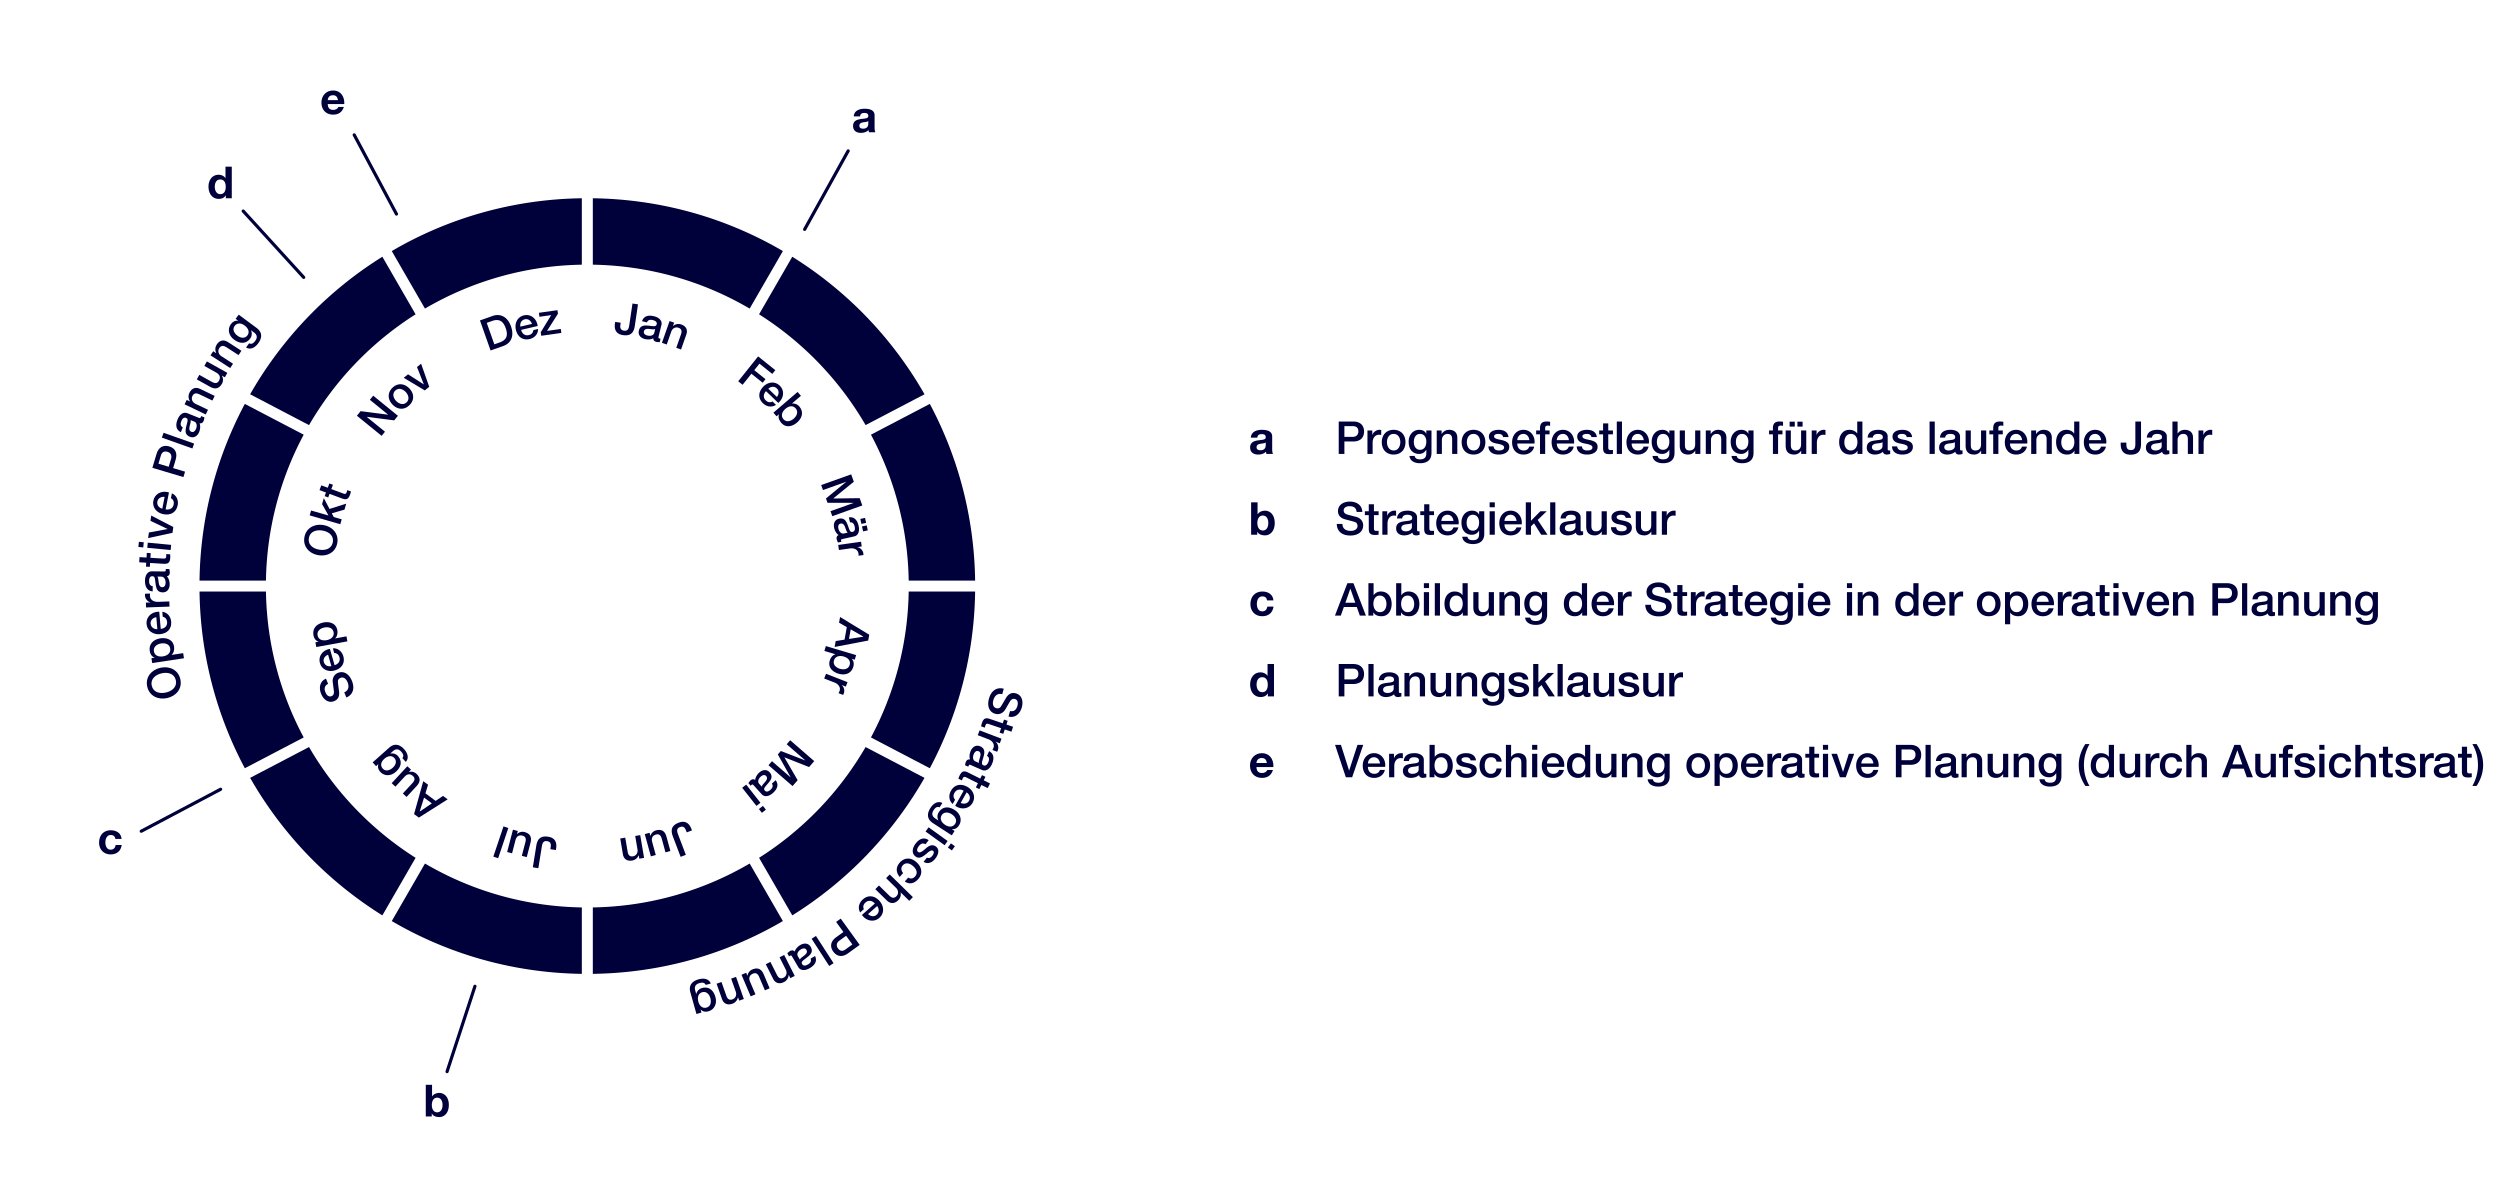
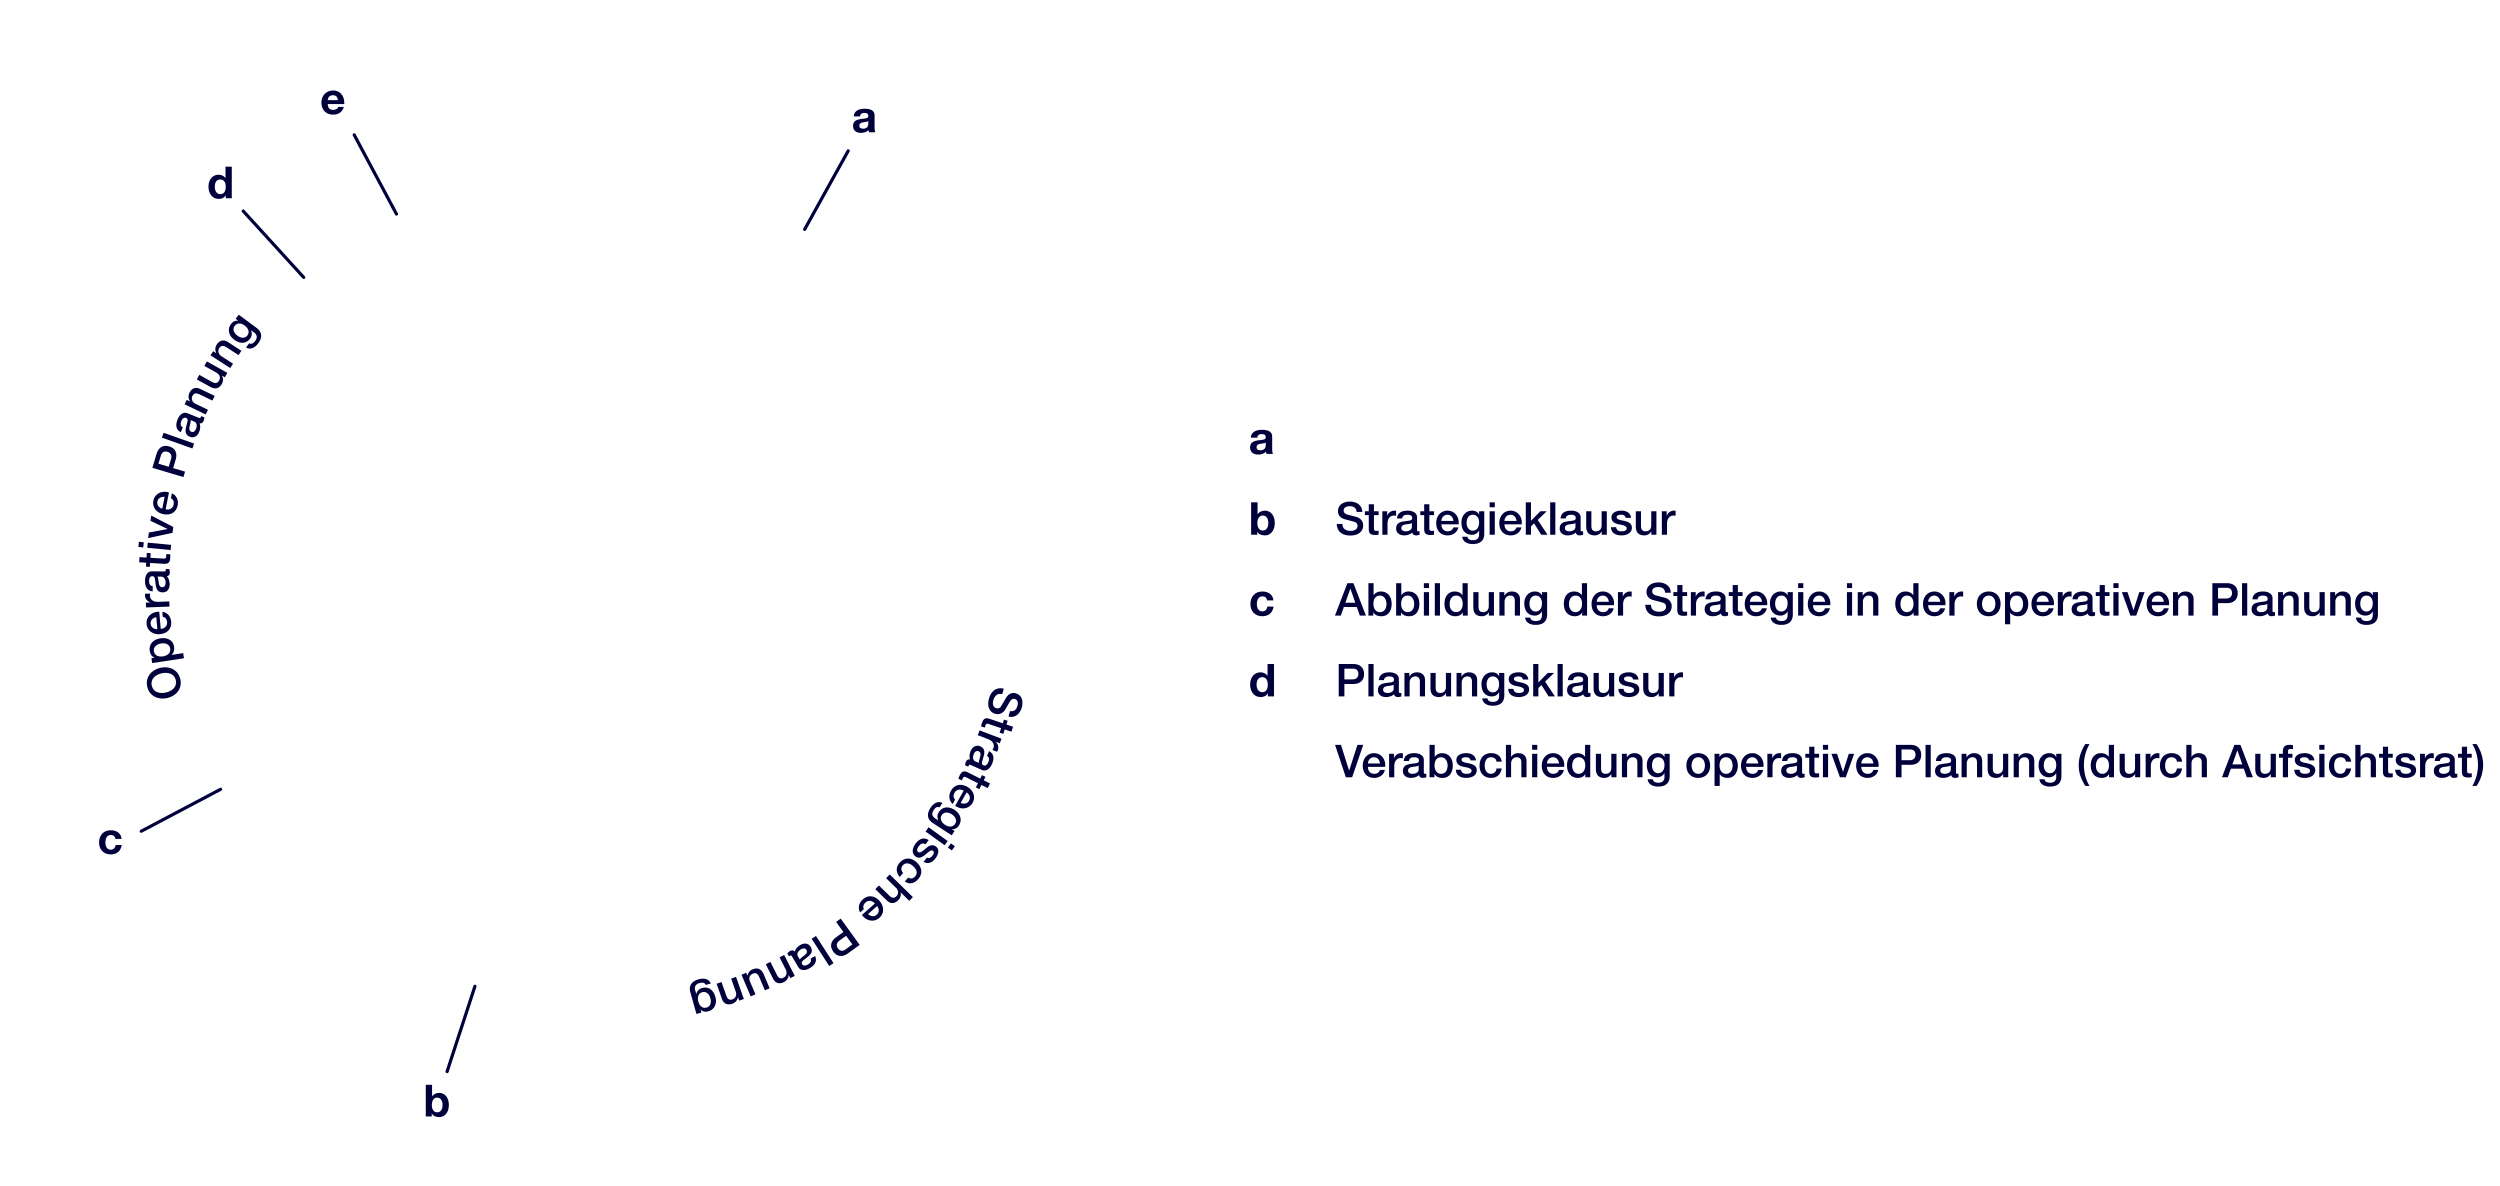
<svg xmlns="http://www.w3.org/2000/svg" width="780" height="370" viewBox="0 0 780 370">
  <g fill="#00003a">
-     <path d="M236.828 98.065a100.791 100.791 0 0133.242 34.563l18.38-9.614a121.604 121.604 0 00-41.254-42.908l-10.368 17.959zM184.96 61.858v20.724c17.834.3 34.533 5.252 48.938 13.699l10.364-17.95C226.808 68.12 206.57 62.159 184.96 61.858zM132.593 96.28c14.405-8.446 31.104-13.399 48.938-13.698V61.858c-21.61.3-41.848 6.262-59.301 16.473l10.363 17.95zM181.531 303.844V283.12c-17.833-.299-34.531-5.25-48.936-13.697l-10.363 17.95c17.453 10.21 37.69 16.17 59.3 16.471zM304.239 184.568h-20.724c-.276 16.437-4.504 31.911-11.78 45.513l18.366 9.606c8.78-16.473 13.86-35.214 14.138-55.119zM271.738 135.625c7.274 13.603 11.502 29.076 11.777 45.514h20.724c-.277-19.905-5.356-38.646-14.136-55.12l-18.365 9.606zM270.068 233.078a100.792 100.792 0 01-33.242 34.561l10.369 17.96a121.61 121.61 0 0041.253-42.907l-18.38-9.614zM233.897 269.423c-14.405 8.446-31.103 13.398-48.937 13.697v20.724c21.609-.3 41.847-6.261 59.3-16.471l-10.363-17.95zM94.756 230.08c-7.275-13.6-11.503-29.075-11.78-45.512H62.253c.277 19.905 5.357 38.646 14.137 55.12l18.366-9.607zM129.666 267.64a100.789 100.789 0 01-33.243-34.562l-18.38 9.614a121.608 121.608 0 0041.254 42.906l10.369-17.959zM96.421 132.628a100.788 100.788 0 0133.243-34.563l-10.369-17.96a121.607 121.607 0 00-41.254 42.909l18.38 9.614zM62.253 181.14h20.723c.276-16.439 4.504-31.912 11.778-45.515l-18.366-9.606c-8.78 16.474-13.859 35.215-14.135 55.12z" />
-   </g>
+     </g>
  <g fill="none" stroke="#00003a" stroke-linecap="round" stroke-linejoin="round">
    <path d="M123.697 66.785l-13.185-24.702M251.05 71.566l13.579-24.487M139.484 334.342l8.697-26.616M44.074 259.338l24.756-13.084M94.754 86.544L75.886 65.855" />
  </g>
  <circle cx="183.197" cy="182.88" r="79.342" fill="none" />
-   <path d="M198.054 101.708c-.356 2.398-1.581 3.16-3.717 2.842-1.86-.276-2.795-1.47-2.474-3.634l.072-.482 1.721.256-.092.62c-.18 1.212.238 1.725 1.106 1.854.977.144 1.451-.292 1.65-1.628l1.014-6.835 1.722.255-1.002 6.752zM206.376 101.35l-.904 3.678c-.09.365-.04.507.299.59.08.02.216.052.33.052l-.262 1.068c-.418.011-.841-.02-1.017-.064-.676-.166-1.014-.536-.98-1.144-.69.418-1.778.466-2.63.257-1.378-.34-2.206-1.346-1.89-2.631.323-1.31 1.22-1.635 2.315-1.596.553.022 1.151.098 1.82.176.959.12 1.297-.025 1.43-.566.15-.608-.254-1.066-1.214-1.302-.946-.233-1.573.043-1.814.73l-1.542-.38c.485-1.5 1.79-2.026 3.75-1.544 1.69.416 2.602 1.487 2.309 2.676zm-4.39 3.336c1.054.26 1.954-.078 2.141-.835l.292-1.19c-.482.154-.685.104-1.786-.024-1.044-.128-1.58.128-1.737.763-.142.582.251 1.08 1.09 1.286zM214.145 104.331l-1.656 4.716-1.497-.524 1.488-4.244c.304-.867.242-1.657-.783-2.016-1.05-.368-1.946.291-2.255 1.172l-1.42 4.046-1.497-.525 2.382-6.792 1.42.497-.35.999.016.035c.763-.617 1.686-.766 2.553-.462 1.563.549 2.077 1.732 1.599 3.098zM240.957 116.662l-4.004-3.2-1.627 2.034 3.515 2.81-.888 1.108-3.514-2.808-2.756 3.448-1.36-1.087 6.21-7.768 5.363 4.288-.939 1.175zM243.215 125.33c-.125.13-.26.251-.396.373l-3.821-3.66c-.818.855-.98 2.011-.075 2.877.634.607 1.306.75 2.095.349l1.086 1.039c-1.3.896-2.912.605-4.047-.482-1.64-1.57-1.448-3.583.064-5.162 1.435-1.498 3.604-1.83 5.152-.348 1.468 1.406 1.319 3.575-.058 5.014zm-.82-1.48c.633-.781.787-1.888.001-2.639-.803-.77-1.904-.647-2.675.078l2.675 2.561zM249.889 123.496l-2.791 2.388.017.022c.827-.104 1.707.26 2.25.895 1.457 1.702.932 3.636-.718 5.047-1.47 1.258-3.479 1.714-4.873.085-.642-.75-1.094-1.664-.72-2.662l-.019-.02-.75.642-.977-1.143 7.55-6.46 1.03 1.206zm-5.471 7.263c.933 1.09 2.268.68 3.219-.135.92-.787 1.528-2.131.632-3.178-.96-1.12-2.255-.708-3.238.134-.941.804-1.527 2.112-.613 3.18zM259.986 155.503l.01.027 8.227-.103.814 2.281-9.358 3.345-.558-1.56 7.223-2.58-.01-.027-8.15-.014-.482-1.35 6.295-5.177-.01-.026-7.221 2.58-.558-1.559 9.358-3.344.825 2.306-6.405 5.201zM266.521 167.356l-3.698.822c-.366.082-.47.19-.395.53.018.081.049.218.1.32l-1.075.239c-.196-.37-.354-.763-.393-.94-.152-.68.03-1.148.59-1.386-.681-.434-1.207-1.387-1.398-2.243-.308-1.387.227-2.576 1.518-2.863 1.32-.293 2.008.368 2.459 1.366.226.505.424 1.075.65 1.71.318.914.599 1.15 1.142 1.03.612-.136.843-.701.63-1.666-.213-.952-.738-1.392-1.46-1.303l-.344-1.55c1.56-.232 2.61.704 3.048 2.676.377 1.7-.177 2.992-1.374 3.258zm-4.939-2.454c.235 1.06.938 1.718 1.7 1.548l1.196-.266c-.352-.364-.398-.568-.772-1.611-.35-.993-.816-1.36-1.455-1.218-.585.13-.856.704-.669 1.547zm7.185-1.44l-.345-1.55 1.469-.327.343 1.551-1.467.326zm.52 2.338l-.346-1.55 1.47-.326.343 1.55-1.468.326zM269.388 173.175l-1.516.215c.009-.24.005-.465-.026-.685-.166-1.171-1.293-1.785-2.658-1.591l-3.444.488-.223-1.57 7.124-1.01.209 1.474-1.378.195.003.027c.94.092 1.753 1.06 1.867 1.859.043.302.05.358.042.598zM260.408 201.849l.334-1.836 2.756-.448.709-3.905-2.423-1.388.32-1.768 9.103 5.53-.331 1.823-10.468 1.992zm5.016-5.487l-.542 2.987 4.473-.702.007-.041-3.938-2.244zM261.59 210.189c-1.815-.541-3.333-1.983-2.716-4.053.259-.867.856-1.75 1.77-1.986l.008-.028-3.444-1.027.454-1.522 9.452 2.82-.43 1.441-.934-.278-.008.026c.67.68.747 1.59.485 2.471-.646 2.163-2.62 2.737-4.636 2.136zm-1.38-4.148c-.41 1.375.66 2.276 1.861 2.634 1.149.343 2.615.155 3.017-1.194.423-1.415-.628-2.28-1.87-2.652-1.188-.354-2.605-.136-3.007 1.212zM263.036 216.82l-1.427-.558c.125-.205.233-.402.314-.61.43-1.102-.251-2.19-1.535-2.692l-3.242-1.266.577-1.479 6.706 2.62-.542 1.387-1.297-.507-.01.027c.774.542 1.007 1.783.713 2.536-.111.285-.132.337-.257.542zM244.76 236.288l-.018.021 4.125 7.12-1.588 1.828-7.507-6.514 1.086-1.251 5.793 5.027.019-.02-3.986-7.11.939-1.083 7.6 2.946.018-.021-5.793-5.027 1.086-1.251 7.507 6.514-1.606 1.85-7.675-3.029zM237.658 247.808l-2.536-2.814c-.252-.28-.397-.317-.656-.083-.062.055-.165.148-.23.244l-.736-.818c.225-.353.49-.684.623-.805.518-.466 1.015-.54 1.498-.17.042-.805.613-1.733 1.265-2.32 1.055-.95 2.353-1.07 3.239-.087.904 1.002.668 1.927.021 2.811-.329.446-.727.898-1.167 1.408-.64.727-.708 1.088-.335 1.501.42.466 1.025.389 1.76-.273.724-.653.848-1.326.414-1.911l1.18-1.063c.97 1.244.672 2.618-.828 3.97-1.293 1.166-2.691 1.32-3.512.41zm-.296-5.508c-.806.727-1.032 1.662-.51 2.241l.82.91c.143-.485.299-.624 1.023-1.465.692-.792.782-1.38.343-1.865-.4-.445-1.034-.399-1.676.18zM231.565 245.786l1.247-.982 4.45 5.656-1.247.982-4.45-5.656zm5.216 6.63l1.247-.982.929 1.182-1.247.981-.929-1.182zM209.934 260.958c-.86-2.264-.163-3.527 1.854-4.293 1.757-.668 3.155-.082 3.932 1.961l.173.456-1.627.619-.222-.586c-.436-1.146-1.049-1.389-1.87-1.077-.923.35-1.123.962-.643 2.225l2.451 6.455-1.627.618-2.421-6.378zM206.45 261.625c-.283-1.034-.83-1.504-1.77-1.247-1.142.313-1.518 1.153-1.201 2.307l1.117 4.082-1.53.419-1.902-6.941 1.504-.413.265.967.027-.008a2.412 2.412 0 011.67-1.699c1.773-.485 2.825.195 3.308 1.953l1.224 4.472-1.531.419-1.18-4.31zM194.35 266.547l-.837-4.93 1.565-.266.754 4.436c.154.907.592 1.567 1.662 1.384 1.1-.186 1.563-1.198 1.406-2.118l-.718-4.23 1.565-.266 1.207 7.1-1.483.253-.177-1.044-.032-.023c-.368.91-1.104 1.487-2.01 1.642-1.635.277-2.658-.509-2.901-1.938zM167.327 263.86c.385-2.392 1.62-3.138 3.75-2.795 1.857.299 2.777 1.505 2.429 3.663l-.077.481-1.718-.276.099-.62c.195-1.21-.216-1.726-1.081-1.865-.977-.158-1.456.273-1.67 1.607l-1.097 6.82-1.719-.278 1.084-6.736zM163.937 262.695c.27-1.037.03-1.719-.913-1.965-1.145-.298-1.89.242-2.192 1.4l-1.066 4.096-1.537-.4 1.815-6.965 1.509.392-.253.971.027.007a2.408 2.408 0 012.296-.64c1.778.464 2.352 1.577 1.892 3.342l-1.17 4.486-1.534-.399 1.126-4.325zM157.09 257.831l1.506.507-3.17 9.424-1.505-.507 3.17-9.424zM132.056 243.726l1.497 1.114-.824 2.668 3.183 2.37 2.32-1.553 1.44 1.073-8.997 5.696-1.486-1.106 2.867-10.262zm2.686 6.93l-2.434-1.812-1.359 4.319.034.025 3.76-2.531zM128.716 244.283c.727-.788.837-1.503.12-2.164-.871-.803-1.782-.677-2.595.203l-2.87 3.113-1.168-1.077 4.883-5.293 1.146 1.057-.68.738.021.018a2.41 2.41 0 012.327.518c1.352 1.247 1.333 2.499.096 3.84l-3.144 3.41-1.168-1.076 3.032-3.287zM118.09 238.404l-.018-.02-.738.655-1.055-1.186 5.152-4.577c1.498-1.331 3.138-1.225 4.702.534 1.201 1.353 1.458 2.856.469 3.903l-1.054-1.186c.428-.567.384-1.161-.356-1.993-.823-.927-1.709-.96-2.572-.192l-.853.758.018.022c.918-.183 1.78.094 2.38.771 1.35 1.52 1.095 3.348-.675 4.92-1.55 1.378-3.593 1.405-4.869-.031-.647-.729-.863-1.58-.53-2.378zm4.972-1.866c-.794-.895-2.024-.79-3.158.217-1.072.953-1.299 2.123-.494 3.029.795.894 2.017.74 3.13-.25 1.02-.906 1.299-2.122.522-2.996zM101.71 211.746l.653 1.614-.012.005c-1.043.542-1.312 1.401-.81 2.64.39.969 1.11 1.519 1.884 1.206.606-.245.85-.795.738-1.665l-.35-2.726c-.113-.871.182-2.297 1.615-2.876 1.82-.737 3.497.328 4.374 2.497.933 2.31.364 4.283-1.738 5.178l-.652-1.615c1.312-.545 1.6-1.727 1.031-3.134-.5-1.24-1.369-1.714-2.182-1.386-.581.235-.866.68-.828 1.22.04.585.087 1.032.341 2.926.229 1.606-.303 2.631-1.503 3.116-1.873.757-3.395-.594-4.074-2.273-.808-2-.34-3.963 1.514-4.727zM102.396 202.574c.173-.05.351-.087.529-.124l1.468 5.085c1.136-.329 1.857-1.247 1.51-2.45-.243-.843-.754-1.305-1.637-1.355l-.417-1.445c1.574-.12 2.822.94 3.258 2.452.63 2.181-.548 3.826-2.65 4.431-1.993.576-4.037-.226-4.63-2.287-.565-1.954.654-3.756 2.569-4.307zm-.035 1.691c-.94.358-1.629 1.238-1.327 2.282.309 1.07 1.321 1.518 2.355 1.278l-1.028-3.56zM100.976 194.207c1.863-.34 3.869.256 4.256 2.38.164.89.032 1.949-.676 2.574l.005.027 3.535-.646.286 1.563-9.702 1.771-.27-1.48.96-.175-.006-.027c-.905-.302-1.386-1.078-1.552-1.983-.405-2.22 1.094-3.626 3.164-4.004zm3.109 3.072c-.258-1.411-1.618-1.73-2.852-1.504-1.178.215-2.4 1.047-2.147 2.43.266 1.453 1.594 1.749 2.868 1.516 1.22-.223 2.384-1.058 2.131-2.442zM100.908 163.825c2.812.481 4.824 2.662 4.326 5.57-.503 2.935-3.135 4.292-5.933 3.812-2.785-.476-4.827-2.648-4.327-5.57s3.149-4.289 5.934-3.812zm2.928 5.33c.361-2.113-1.357-3.296-3.222-3.616-1.866-.319-3.882.239-4.243 2.352-.362 2.112 1.371 3.284 3.224 3.602 1.851.317 3.88-.239 4.24-2.337zM102.49 160.84l-2-3.563.54-1.873 1.778 3.383 5.213-1.642-.537 1.86-3.968 1.145.62 1.165 2.476.715-.44 1.525-9.555-2.757.44-1.525 5.433 1.567zM102.264 152.18l.499-1.344 1.11.413-.5 1.344 3.678 1.368c.705.262.91.146 1.125-.428.101-.274.178-.558.17-.62l1.15.427c-.154.612-.204.786-.282.995-.528 1.422-1.15 1.696-2.507 1.19l-3.888-1.444-.418 1.122-1.108-.414.417-1.122-2.023-.752.554-1.487 2.023.752zM121.062 129.381l.017-.021-5.683-4.623 1.047-1.286 7.713 6.275-1.16 1.427-8.528-1.104-.027.032 5.672 4.615-1.046 1.286-7.713-6.276 1.16-1.426 8.548 1.101zM127.674 121.154c1.57 1.6 1.679 3.677.07 5.257-1.61 1.58-3.676 1.442-5.256-.167-1.54-1.57-1.668-3.667-.058-5.247 1.61-1.58 3.704-1.413 5.244.157zm-.809 4.363c1.004-.985.554-2.357-.323-3.252-.897-.913-2.222-1.37-3.245-.364-.984.965-.563 2.327.324 3.231.868.884 2.241 1.37 3.244.385zM132.207 119.925l.022-.017-2.123-5.395 1.276-1.035 2.537 7.208-1.383 1.123-6.567-3.936 1.34-1.087 4.898 3.14zM159.432 101.829c1.053 2.982.066 5.25-2.443 6.137l-3.928 1.387-3.312-9.38 3.954-1.396c2.484-.877 4.694.322 5.729 3.252zm-1.642.58c-.673-1.906-1.8-3.133-4.231-2.275l-1.695.599 2.366 6.7 1.682-.594c2.114-.747 2.694-2.119 1.878-4.43zM167.653 101.178c.041.176.069.356.097.535l-5.155 1.206c.27 1.153 1.15 1.92 2.37 1.634.855-.2 1.343-.685 1.437-1.566l1.465-.343c.04 1.58-1.083 2.771-2.615 3.13-2.211.517-3.794-.743-4.292-2.873-.474-2.02.433-4.022 2.521-4.51 1.98-.464 3.718.847 4.172 2.787zm-1.688-.12c-.31-.958-1.153-1.69-2.211-1.443-1.086.254-1.584 1.243-1.397 2.287l3.608-.844zM174.082 97.875l-3.406 5.366 4.29-.608.176 1.241-6.277.89-.156-1.104 3.268-5.345-3.67.52-.175-1.243 5.794-.82.156 1.103z" fill="#00003a" />
  <g>
-     <circle cx="183.198" cy="182.88" r="130.421" fill="none" />
    <path d="M50.019 208.353c2.828-.647 5.57.612 6.24 3.536.677 2.952-1.263 5.254-4.077 5.9-2.801.642-5.567-.598-6.24-3.535s1.277-5.258 4.077-5.9zm4.834 3.858c-.488-2.125-2.563-2.564-4.439-2.134-1.876.43-3.55 1.743-3.062 3.867.486 2.124 2.572 2.547 4.434 2.12 1.862-.427 3.55-1.743 3.067-3.853zM50.052 199.156c1.903-.287 3.923.38 4.25 2.548.138.91-.029 1.981-.766 2.594l.005.027 3.61-.547.242 1.595-9.908 1.502-.23-1.512.98-.147-.004-.029c-.909-.335-1.375-1.137-1.514-2.06-.344-2.267 1.222-3.65 3.335-3.97zm3.063 3.215c-.218-1.441-1.59-1.807-2.85-1.615-1.203.182-2.47.99-2.255 2.404.224 1.483 1.565 1.823 2.867 1.627 1.245-.19 2.453-1.003 2.238-2.416zM49.132 190.876c.183-.017.368-.018.553-.02l.464 5.363c1.2-.104 2.099-.878 1.99-2.148-.077-.89-.495-1.451-1.368-1.674l-.132-1.524c1.595.188 2.632 1.493 2.77 3.088.2 2.3-1.3 3.71-3.516 3.902-2.103.182-3.985-1.02-4.172-3.194-.179-2.06 1.392-3.618 3.41-3.793zm-.366 1.68c-1.01.173-1.87.918-1.774 2.017.098 1.13 1.022 1.775 2.099 1.737l-.325-3.753zM45.26 185.245l1.556-.058c-.033.243-.053.47-.045.697.043 1.202 1.119 1.943 2.52 1.892l3.537-.129.059 1.614-7.316.265-.054-1.514 1.415-.051-.001-.03c-.943-.192-1.661-1.256-1.69-2.078-.012-.31-.014-.368.019-.608zM47.356 178.254l3.851.049c.383.005.512-.08.516-.433 0-.085.003-.227-.025-.34l1.12.013c.108.413.173.839.17 1.022-.009.708-.297 1.128-.907 1.235.573.589.871 1.654.86 2.545-.017 1.445-.824 2.497-2.169 2.481-1.374-.017-1.9-.832-2.114-1.925-.107-.552-.17-1.163-.246-1.844-.101-.979-.324-1.278-.89-1.286-.638-.006-.999.498-1.01 1.503-.013.992.405 1.55 1.14 1.63l-.02 1.614c-1.598-.134-2.42-1.306-2.394-3.36.022-1.77.872-2.919 2.118-2.904zm4.318 3.58c.014-1.104-.53-1.918-1.321-1.928l-1.248-.015c.265.442.262.655.39 1.774.113 1.063.49 1.537 1.156 1.545.609.007 1.011-.498 1.023-1.375zM45.72 173.957l.09-1.456 1.202.074-.09 1.456 3.986.247c.764.047.93-.128.969-.75.018-.296.009-.594-.017-.653l1.244.076c.032.642.035.826.021 1.052-.096 1.54-.62 1.991-2.09 1.9l-4.213-.26-.075 1.215-1.201-.074.075-1.216-2.191-.134.1-1.612 2.19.135zM44.852 169.191l-.154 1.608-1.522-.145.152-1.606 1.524.143zm8.544.808l-.153 1.607-7.289-.688.151-1.609 7.29.69zM52.27 165.062l.004-.027-5.326-2.526.226-1.655 6.896 3.582-.244 1.796-7.61 1.648.237-1.738 5.818-1.08zM52.177 153.507c.18.036.358.086.536.135l-1.036 5.28c1.181.232 2.26-.264 2.506-1.514.172-.876-.076-1.531-.852-1.985l.294-1.501c1.48.62 2.116 2.16 1.809 3.732-.446 2.265-2.275 3.204-4.456 2.778-2.072-.407-3.546-2.082-3.127-4.222.398-2.03 2.338-3.092 4.326-2.703zm-.817 1.514c-1.016-.112-2.048.364-2.26 1.448-.22 1.111.49 1.987 1.535 2.25l.725-3.698zM52.806 139.28c1.885.565 2.618 2.07 2.005 4.118l-.791 2.646 3.716 1.112-.507 1.695-9.687-2.897 1.3-4.342c.62-2.075 2.105-2.888 3.964-2.332zm-.52 1.692c-1.087-.325-1.776.105-2.085 1.135l-.767 2.565 3.202.958.755-2.524c.267-.895-.048-1.817-1.106-2.134zM60.565 138.4l-.539 1.52-9.528-3.377.54-1.52 9.527 3.377zM58.438 128.91l3.57 1.444c.355.144.506.112.638-.216.032-.079.084-.21.101-.325l1.037.418c-.049.424-.142.845-.212 1.015-.264.655-.686.944-1.294.821.322.756.212 1.858-.122 2.684-.542 1.339-1.676 2.026-2.923 1.522-1.273-.515-1.47-1.464-1.271-2.56.102-.555.265-1.146.441-1.809.261-.947.162-1.307-.362-1.52-.592-.24-1.11.101-1.487 1.033-.372.919-.185 1.59.471 1.932l-.605 1.497c-1.441-.705-1.781-2.094-1.01-3.998.662-1.641 1.872-2.405 3.028-1.938zm2.722 4.903c.414-1.023.204-1.978-.531-2.276l-1.155-.466c.085.507.005.704-.283 1.794-.28 1.033-.101 1.61.516 1.859.565.228 1.123-.095 1.453-.91zM62.394 121.32l4.584 2.198-.699 1.455-4.124-1.978c-.842-.403-1.647-.429-2.125.567-.489 1.02.078 2 .934 2.412l3.932 1.884-.698 1.454-6.6-3.164.66-1.379.97.466.039-.012c-.54-.84-.587-1.79-.184-2.633.729-1.519 1.982-1.907 3.31-1.27zM66.158 119.177c.951.532 1.684.47 2.166-.395.587-1.049.247-1.92-.814-2.514l-3.756-2.1.788-1.407 6.386 3.569-.774 1.385-.89-.497-.013.023c.448.736.447 1.694.04 2.422-.911 1.63-2.152 1.91-3.771 1.005l-4.114-2.299.787-1.41 3.965 2.218zM71.048 106.682l4.268 2.756-.876 1.355-3.84-2.48c-.785-.508-1.58-.633-2.18.294-.613.95-.174 1.993.623 2.508l3.662 2.365-.876 1.356-6.147-3.97.83-1.285.903.583.04-.009c-.43-.9-.357-1.846.15-2.632.914-1.416 2.206-1.641 3.443-.841zM74.304 100.093l.017-.023-.807-.598.96-1.296 5.63 4.17c1.637 1.214 1.873 2.87.449 4.792-1.096 1.478-2.54 2.047-3.787 1.28l.96-1.296c.654.309 1.236.14 1.91-.77.75-1.01.598-1.899-.345-2.6l-.934-.69-.016.022c.373.876.276 1.792-.272 2.53-1.23 1.66-3.103 1.787-5.037.355-1.694-1.256-2.147-3.284-.984-4.853.59-.796 1.391-1.188 2.256-1.023zm2.893 4.558c.726-.978.366-2.178-.875-3.098-1.17-.868-2.383-.85-3.116.14-.725.979-.315 2.16.901 3.063 1.114.827 2.382.85 3.09-.105z" fill="#00003a" />
  </g>
  <g>
    <circle cx="183.198" cy="182.88" r="130.421" fill="none" />
    <path d="M314.655 223.559l.474-1.706.015.003c1.176.21 1.925-.316 2.29-1.626.285-1.024.046-1.914-.772-2.142-.64-.178-1.178.113-1.628.885l-1.408 2.418c-.45.771-1.572 1.739-3.087 1.317-1.925-.536-2.617-2.434-1.98-4.728.681-2.442 2.363-3.68 4.613-3.098l-.475 1.706c-1.396-.373-2.361.402-2.775 1.89-.364 1.31.04 2.23.9 2.471.616.17 1.121-.012 1.426-.47.328-.498.57-.887 1.54-2.573.81-1.436 1.876-1.934 3.145-1.58 1.98.55 2.369 2.584 1.875 4.36-.59 2.115-2.184 3.407-4.153 2.872zM313.488 227.582l-.467 1.38-1.138-.384.465-1.38-3.78-1.278c-.724-.245-.931-.121-1.13.469-.095.282-.164.572-.155.635l-1.18-.4c.137-.624.182-.804.254-1.019.495-1.46 1.118-1.757 2.512-1.287l3.996 1.35.389-1.152 1.14.384-.39 1.154 2.079.702-.517 1.528-2.078-.702zM311.089 234.548l-1.455-.556c.125-.209.232-.41.313-.622.429-1.125-.273-2.227-1.583-2.726l-3.308-1.261.575-1.51 6.842 2.61-.54 1.416-1.324-.505-.01.027c.793.545 1.04 1.805.747 2.573-.112.291-.131.345-.257.554zM306.402 240.238l-3.527-1.549c-.35-.154-.501-.127-.644.198-.034.078-.09.207-.11.322l-1.025-.45c.061-.421.168-.84.24-1.007.286-.649.716-.924 1.32-.783-.299-.765-.158-1.864.201-2.68.58-1.323 1.735-1.977 2.966-1.436 1.259.552 1.427 1.508 1.196 2.597-.118.552-.298 1.138-.494 1.795-.289.94-.2 1.304.319 1.531.583.256 1.112-.068 1.516-.989.399-.908.232-1.585-.415-1.945l.65-1.479c1.42.747 1.717 2.147.893 4.028-.713 1.62-1.944 2.347-3.086 1.847zm-2.577-4.983c-.444 1.012-.262 1.973.464 2.292l1.14.5c-.069-.51.016-.703.337-1.785.31-1.025.148-1.606-.461-1.873-.559-.246-1.126.062-1.48.866zM306.2 244.907l-.653 1.306-1.078-.54.652-1.304-3.574-1.785c-.685-.34-.906-.246-1.185.312-.133.266-.24.544-.239.608l-1.117-.557c.223-.601.292-.773.392-.976.69-1.381 1.35-1.591 2.668-.933l3.777 1.886.544-1.09 1.078.537-.545 1.09 1.965.982-.72 1.445-1.966-.98zM298.49 251.687c-.16-.09-.314-.193-.468-.295l2.638-4.688c-1.049-.59-2.228-.458-2.853.653-.437.778-.409 1.475.187 2.152l-.75 1.332c-1.209-1.054-1.332-2.715-.547-4.109 1.131-2.011 3.162-2.33 5.1-1.24 1.838 1.033 2.715 3.086 1.644 4.986-1.013 1.801-3.187 2.202-4.95 1.21zm1.248-1.181c.93.426 2.059.298 2.6-.665.557-.988.157-2.04-.753-2.616l-1.847 3.28zM296.999 258.7l-.015.023.843.548-.88 1.354-5.88-3.82c-1.71-1.11-2.048-2.748-.745-4.756 1.003-1.544 2.41-2.201 3.703-1.514l-.88 1.354c-.67-.267-1.242-.063-1.86.887-.685 1.057-.48 1.935.508 2.575l.973.633.015-.024c-.426-.85-.386-1.772.115-2.544 1.127-1.734 2.99-1.977 5.01-.665 1.77 1.15 2.348 3.146 1.283 4.786-.54.832-1.316 1.273-2.19 1.162zm-3.173-4.376c-.663 1.022-.228 2.2 1.067 3.041 1.224.795 2.432.701 3.104-.332.663-1.021.182-2.18-1.089-3.005-1.164-.756-2.433-.7-3.082.296zM288.775 259.434l.943-1.312 5.944 4.272-.941 1.311-5.946-4.271zm6.97 5.007l.942-1.311 1.24.892-.94 1.312-1.243-.893zM288.165 268.884l1.04-1.325c.604.31 1.146.124 1.688-.568.49-.624.61-1.213.232-1.51-.401-.315-.896-.145-1.981.803-1.714 1.518-2.665 1.581-3.556.882-1.203-.945-1.006-2.572.148-4.043 1.19-1.516 2.657-1.984 4.01-.977l-.998 1.27c-.741-.455-1.406-.274-2.026.517-.613.78-.784 1.456-.283 1.85.402.315.904.294 2.442-1.092.92-.826 2.06-1.408 3.185-.524 1.08.849.818 2.352-.24 3.701-1.076 1.37-2.418 1.794-3.661 1.016zM282.295 275.012l1.07-1.21c.742.486 1.517.358 2.136-.342.825-.933.663-2.097-.662-3.27-1.062-.938-2.327-1.151-3.163-.208-.61.69-.617 1.553.097 2.412l-1.068 1.21c-1.237-1.51-1.213-3.076.016-4.465 1.416-1.602 3.437-1.706 5.187-.159 1.75 1.55 2.086 3.584.557 5.314-1.258 1.42-2.815 1.708-4.17.718zM281.01 278.433l-.02.02c.198.848-.072 1.732-.717 2.39-1.18 1.205-2.5 1.159-3.543.138l-3.633-3.556 1.13-1.154 3.238 3.17c.668.655 1.423.996 2.224.176.784-.799.581-1.908-.107-2.582l-3.117-3.05 1.129-1.155 7.226 7.074-1.129 1.154-2.681-2.625zM269.27 285.894a6.703 6.703 0 01-.346-.432l4.035-3.566c-.799-.902-1.957-1.164-2.912-.319-.67.59-.871 1.26-.53 2.095l-1.147 1.013c-.797-1.394-.366-3.003.833-4.064 1.73-1.53 3.755-1.164 5.228.504 1.397 1.581 1.551 3.809-.083 5.254-1.55 1.369-3.737 1.033-5.078-.485zm1.568-.705c.74.707 1.849.956 2.676.225.85-.75.818-1.877.148-2.72l-2.824 2.495zM259.981 296.894c-1.15-1.595-.815-3.236.918-4.487l2.24-1.616-2.272-3.147 1.436-1.035 5.918 8.2-3.674 2.652c-1.758 1.267-3.43 1.007-4.566-.567zm1.445-1.023c.662.918 1.47.998 2.344.368l2.17-1.566-1.956-2.71-2.136 1.54c-.758.548-1.069 1.472-.422 2.368zM253.229 292.895l1.354-.876 5.485 8.49-1.356.876-5.483-8.49zM249.064 301.742l-1.945-3.324c-.193-.33-.33-.397-.637-.218a1.46 1.46 0 00-.279.196l-.564-.965c.297-.306.628-.581.787-.674.611-.358 1.12-.327 1.525.141.21-.795.967-1.6 1.738-2.05 1.247-.729 2.563-.582 3.243.58.693 1.185.268 2.056-.559 2.802-.419.377-.908.746-1.452 1.162-.786.591-.929.938-.644 1.426.324.551.942.599 1.809.091.856-.5 1.12-1.145.808-1.817l1.393-.816c.71 1.439.13 2.745-1.642 3.783-1.528.894-2.952.76-3.58-.317zm.84-5.545c-.953.559-1.37 1.443-.97 2.127l.629 1.075c.244-.454.427-.561 1.32-1.248.852-.646 1.062-1.212.726-1.786-.306-.525-.947-.611-1.705-.168zM241.21 305.383l-2.286-4.541 1.441-.726 2.059 4.085c.42.836 1.042 1.346 2.028.85 1.013-.51 1.161-1.631.734-2.479l-1.962-3.896 1.442-.726 3.294 6.54-1.366.687-.485-.961-.038-.013c-.085.994-.628 1.775-1.463 2.196-1.504.758-2.735.3-3.397-1.016zM236.865 304.795c-.427-1.003-1.044-1.402-1.956-1.014-1.106.473-1.372 1.37-.894 2.49l1.686 3.962-1.485.632-2.868-6.736 1.459-.622.399.938.026-.011a2.447 2.447 0 011.452-1.942c1.72-.732 2.874-.192 3.601 1.514l1.848 4.34-1.487.632-1.78-4.183zM225.27 311.719l-1.69-4.793 1.523-.537 1.52 4.312c.31.88.861 1.468 1.902 1.1 1.07-.375 1.36-1.47 1.044-2.364l-1.449-4.11 1.523-.538 2.432 6.902-1.442.508-.358-1.015-.036-.016c-.212.974-.848 1.68-1.73 1.991-1.59.56-2.75-.052-3.24-1.44zM218.604 314.95l-.027.008.272.968-1.555.437-1.896-6.75c-.551-1.965.276-3.419 2.58-4.066 1.774-.498 3.264-.063 3.782 1.306l-1.555.438c-.328-.645-.89-.868-1.982-.562-1.214.341-1.638 1.137-1.32 2.269l.314 1.12.027-.009c.241-.922.879-1.586 1.766-1.836 1.991-.558 3.55.49 4.202 2.808.57 2.032-.314 3.913-2.195 4.442-.955.268-1.83.088-2.413-.573zm.505-5.38c-1.173.33-1.624 1.5-1.207 2.988.395 1.405 1.366 2.132 2.551 1.8 1.174-.33 1.576-1.517 1.166-2.977-.375-1.336-1.364-2.133-2.51-1.81z" fill="#00003a" />
  </g>
  <path d="M107.417 32.116c0 .11-.014.359-.014.359h-5.15c.055 1.229.621 1.81 1.74 1.81.745 0 1.408-.429 1.56-.926h1.726c-.525 1.616-1.63 2.403-3.341 2.403-2.265 0-3.646-1.56-3.646-3.756 0-2.155 1.491-3.77 3.645-3.77 2.251 0 3.48 1.767 3.48 3.88zm-3.549-2.403c-.953 0-1.532.58-1.615 1.52h3.19c-.194-1.078-.664-1.52-1.575-1.52zM272.87 35.957v3.784c0 .566.068 1.229.248 1.519h-1.988a2.946 2.946 0 01-.139-.69c-.552.58-1.394.883-2.402.883-1.464 0-2.43-.76-2.43-2.14 0-.691.22-1.174.62-1.52.456-.386 1.12-.593 2.307-.718 1.27-.138 1.822-.248 1.822-.884 0-.814-.594-.952-1.256-.952-.815 0-1.243.331-1.312 1.077h-1.961c.083-1.56 1.367-2.39 3.37-2.39 2.085 0 3.12.705 3.12 2.03zm-3.55 4.185c1.05 0 1.588-.567 1.588-1.617v-.76c-.179.167-.524.263-1.187.346-1.008.124-1.602.345-1.602 1.118 0 .567.346.913 1.201.913zM72.316 61.857h-1.863v-.91h-.028c-.428.73-1.188 1.104-2.168 1.104-2.126 0-3.204-1.795-3.204-3.826 0-1.974 1.105-3.7 3.163-3.7.855 0 1.684.372 2.112 1.063h.027v-3.59h1.961v9.86zm-3.576-1.284c1.12 0 1.685-.87 1.685-2.306 0-1.298-.497-2.265-1.698-2.265-1.12 0-1.713.898-1.713 2.28 0 1.131.525 2.291 1.726 2.291zM37.92 261.75h-1.918c-.125-.814-.607-1.229-1.45-1.229-1.188 0-1.671 1.16-1.671 2.32 0 1.175.483 2.252 1.629 2.252.87 0 1.423-.497 1.56-1.45h1.893c-.263 1.877-1.533 2.927-3.439 2.927-2.223 0-3.604-1.588-3.604-3.659 0-2.278 1.38-3.867 3.645-3.867 1.824 0 3.26.994 3.356 2.707zM134.803 342.059h.027c.429-.649 1.243-1.064 2.251-1.064 1.437 0 2.955 1.16 2.955 3.757 0 2.499-1.422 3.77-2.969 3.77-1.145 0-1.947-.387-2.334-1.105h-.027v.911h-1.864v-9.86h1.96v3.59zm1.601 4.985c1.106 0 1.671-1.008 1.671-2.278s-.538-2.293-1.684-2.293c-1.078 0-1.658.98-1.658 2.293 0 1.311.594 2.278 1.671 2.278zM396.92 136.186v3.88c0 .58.07 1.26.255 1.558h-2.04a2.947 2.947 0 01-.14-.708c-.567.595-1.43.906-2.465.906-1.5 0-2.492-.78-2.492-2.195 0-.707.227-1.203.638-1.557.467-.396 1.146-.61 2.364-.736 1.303-.143 1.87-.256 1.87-.906 0-.836-.61-.978-1.289-.978-.836 0-1.275.34-1.346 1.105h-2.01c.085-1.6 1.401-2.45 3.455-2.45 2.137 0 3.2.722 3.2 2.081zm-3.639 4.29c1.076 0 1.628-.58 1.628-1.656v-.78c-.184.17-.538.27-1.218.355-1.033.128-1.642.355-1.642 1.148 0 .58.353.933 1.232.933z" fill="#00003a" />
  <g fill="#00003a">
-     <path d="M425.583 134.643c0 1.968-1.231 3.101-3.37 3.101h-2.762v3.88h-1.77v-10.11h4.532c2.166 0 3.37 1.189 3.37 3.128zm-1.77-.014c0-1.133-.609-1.671-1.685-1.671h-2.677v3.342h2.635c.934 0 1.726-.567 1.726-1.671zM430.936 134.147v1.558a3.92 3.92 0 00-.694-.07c-1.204 0-1.982 1.047-1.982 2.449v3.54h-1.615v-7.321h1.515v1.416h.028c.227-.934 1.318-1.614 2.138-1.614.313 0 .37 0 .61.042zM438.51 137.957c0 2.28-1.4 3.865-3.695 3.865s-3.696-1.572-3.696-3.865c0-2.238 1.402-3.852 3.696-3.852s3.696 1.614 3.696 3.852zm-3.695 2.59c1.43 0 2.081-1.317 2.081-2.59 0-1.303-.636-2.578-2.095-2.578-1.402 0-2.068 1.289-2.068 2.578 0 1.26.652 2.59 2.082 2.59zM444.982 135.309h.028v-1.006h1.615v7.01c0 2.038-1.19 3.214-3.583 3.214-1.84 0-3.157-.822-3.285-2.28h1.614c.142.708.623 1.076 1.756 1.076 1.26 0 1.883-.651 1.883-1.827v-1.16h-.028c-.482.82-1.275 1.288-2.195 1.288-2.067 0-3.285-1.43-3.285-3.837 0-2.11 1.36-3.682 3.313-3.682.992 0 1.785.41 2.167 1.204zm-1.94 5.04c1.218 0 1.968-1.005 1.968-2.548 0-1.46-.737-2.422-1.968-2.422-1.218 0-1.926 1.034-1.926 2.549 0 1.388.737 2.422 1.926 2.422zM454.682 136.54v5.084h-1.615v-4.573c0-.936-.326-1.672-1.43-1.672-1.133 0-1.77.935-1.77 1.884v4.361h-1.614v-7.321h1.53v1.076l.028.03c.523-.85 1.359-1.304 2.294-1.304 1.684 0 2.577.963 2.577 2.436zM463.432 137.957c0 2.28-1.402 3.865-3.696 3.865s-3.695-1.572-3.695-3.865c0-2.238 1.401-3.852 3.695-3.852s3.696 1.614 3.696 3.852zm-3.696 2.59c1.43 0 2.082-1.317 2.082-2.59 0-1.303-.637-2.578-2.095-2.578-1.403 0-2.069 1.289-2.069 2.578 0 1.26.653 2.59 2.082 2.59zM470.653 136.356h-1.684c-.128-.665-.61-.977-1.488-.977-.793 0-1.33.27-1.33.75 0 .51.439.794 1.855 1.062 2.25.411 2.889 1.12 2.889 2.252 0 1.53-1.403 2.38-3.272 2.38-1.926 0-3.2-.864-3.242-2.55h1.614c.099.864.652 1.275 1.656 1.275.992 0 1.63-.283 1.63-.921 0-.51-.327-.892-2.366-1.246-1.218-.212-2.379-.75-2.379-2.18 0-1.374 1.346-2.096 3.059-2.096 1.742 0 2.903.793 3.058 2.251zM478.796 137.829c0 .185-.015.368-.028.552h-5.381c0 1.204.693 2.167 1.967 2.167.893 0 1.488-.368 1.785-1.218h1.529c-.325 1.572-1.713 2.492-3.314 2.492-2.307 0-3.582-1.614-3.582-3.838 0-2.11 1.36-3.879 3.54-3.879 2.068 0 3.484 1.7 3.484 3.724zm-1.643-.51c-.085-1.02-.75-1.94-1.855-1.94-1.133 0-1.855.864-1.911 1.94h3.766zM480.48 135.507h-1.203v-1.204h1.203v-.665c0-1.501.666-2.124 2.04-2.124.481 0 .863.028 1.119.1v1.259c-.17-.057-.483-.085-.737-.085-.566 0-.807.283-.807.694v.82h1.374v1.205h-1.374v6.117h-1.615v-6.117zM491.129 137.829c0 .185-.015.368-.028.552h-5.381c0 1.204.693 2.167 1.967 2.167.893 0 1.488-.368 1.785-1.218H491c-.325 1.572-1.713 2.492-3.314 2.492-2.307 0-3.582-1.614-3.582-3.838 0-2.11 1.36-3.879 3.54-3.879 2.068 0 3.484 1.7 3.484 3.724zm-1.643-.51c-.085-1.02-.75-1.94-1.855-1.94-1.133 0-1.855.864-1.911 1.94h3.766zM498.209 136.356h-1.686c-.127-.665-.608-.977-1.486-.977-.793 0-1.33.27-1.33.75 0 .51.438.794 1.854 1.062 2.251.411 2.888 1.12 2.888 2.252 0 1.53-1.401 2.38-3.27 2.38-1.926 0-3.2-.864-3.243-2.55h1.614c.1.864.651 1.275 1.657 1.275.991 0 1.628-.283 1.628-.921 0-.51-.325-.892-2.364-1.246-1.218-.212-2.38-.75-2.38-2.18 0-1.374 1.346-2.096 3.06-2.096 1.74 0 2.902.793 3.058 2.251zM501.777 134.303h1.458v1.204h-1.458v3.993c0 .765.184.92.807.92.297 0 .595-.028.651-.057v1.246c-.637.072-.82.086-1.048.086-1.542 0-2.025-.496-2.025-1.969v-4.22h-1.217v-1.203h1.217v-2.195h1.615v2.195zM506.053 141.624h-1.615v-10.11h1.615v10.11zM514.479 137.829c0 .185-.015.368-.029.552h-5.38c0 1.204.693 2.167 1.967 2.167.893 0 1.487-.368 1.784-1.218h1.53c-.326 1.572-1.713 2.492-3.314 2.492-2.308 0-3.582-1.614-3.582-3.838 0-2.11 1.36-3.879 3.54-3.879 2.067 0 3.484 1.7 3.484 3.724zm-1.643-.51c-.085-1.02-.751-1.94-1.856-1.94-1.132 0-1.854.864-1.91 1.94h3.766zM520.808 135.309h.028v-1.006h1.614v7.01c0 2.038-1.19 3.214-3.582 3.214-1.84 0-3.158-.822-3.285-2.28h1.614c.142.708.623 1.076 1.756 1.076 1.26 0 1.883-.651 1.883-1.827v-1.16h-.028c-.482.82-1.275 1.288-2.195 1.288-2.067 0-3.285-1.43-3.285-3.837 0-2.11 1.36-3.682 3.314-3.682.99 0 1.784.41 2.166 1.204zm-1.94 5.04c1.218 0 1.968-1.005 1.968-2.548 0-1.46-.736-2.422-1.968-2.422-1.218 0-1.926 1.034-1.926 2.549 0 1.388.737 2.422 1.926 2.422zM525.692 138.849c0 1.09.412 1.699 1.403 1.699 1.203 0 1.798-.722 1.798-1.94v-4.305h1.614v7.32h-1.586v-1.019h-.028a2.448 2.448 0 01-2.096 1.218c-1.87 0-2.719-.949-2.719-2.804v-4.715h1.614v4.546zM538.635 136.54v5.084h-1.614v-4.573c0-.936-.326-1.672-1.43-1.672-1.133 0-1.77.935-1.77 1.884v4.361h-1.615v-7.321h1.53v1.076l.028.03c.524-.85 1.36-1.304 2.294-1.304 1.685 0 2.577.963 2.577 2.436zM545.46 135.309h.028v-1.006h1.615v7.01c0 2.038-1.19 3.214-3.583 3.214-1.841 0-3.158-.822-3.286-2.28h1.615c.141.708.623 1.076 1.755 1.076 1.261 0 1.884-.651 1.884-1.827v-1.16h-.028c-.481.82-1.274 1.288-2.195 1.288-2.068 0-3.286-1.43-3.286-3.837 0-2.11 1.36-3.682 3.314-3.682.991 0 1.784.41 2.167 1.204zm-1.94 5.04c1.217 0 1.968-1.005 1.968-2.548 0-1.46-.736-2.422-1.968-2.422-1.218 0-1.926 1.034-1.926 2.549 0 1.388.736 2.422 1.926 2.422zM553.148 135.507h-1.203v-1.204h1.203v-.665c0-1.501.666-2.124 2.04-2.124.481 0 .864.028 1.119.1v1.259c-.17-.057-.482-.085-.737-.085-.566 0-.807.283-.807.694v.82h1.374v1.205h-1.374v6.117h-1.615v-6.117zM558.741 138.849c0 1.09.411 1.699 1.403 1.699 1.203 0 1.797-.722 1.797-1.94v-4.305h1.615v7.32h-1.586v-1.019h-.029a2.448 2.448 0 01-2.095 1.218c-1.87 0-2.72-.949-2.72-2.804v-4.715h1.615v4.546zm1.233-5.75h-1.615v-1.529h1.615v1.53zm2.435 0h-1.614v-1.529h1.614v1.53zM569.546 134.147v1.558a3.94 3.94 0 00-.694-.07c-1.204 0-1.983 1.047-1.983 2.449v3.54h-1.614v-7.321h1.515v1.416h.029c.226-.934 1.316-1.614 2.138-1.614.311 0 .368 0 .609.042zM581.071 141.624h-1.529v-.991h-.028c-.439.806-1.275 1.19-2.266 1.19-2.096 0-3.427-1.487-3.427-3.909s1.36-3.809 3.172-3.809c1.048 0 1.997.439 2.436 1.147h.028v-3.738h1.614v10.11zm-3.61-1.076c1.288 0 2.053-1.133 2.053-2.591 0-1.586-.75-2.578-2.04-2.578-1.287 0-2.038 1.105-2.038 2.662 0 1.416.764 2.507 2.025 2.507zM588.959 136.186v3.852c0 .382.085.51.438.51.085 0 .227 0 .34-.029v1.12c-.41.113-.835.183-1.02.183-.707 0-1.132-.283-1.245-.892-.58.58-1.643.892-2.534.892-1.445 0-2.507-.793-2.507-2.138 0-1.374.807-1.912 1.897-2.138.553-.113 1.161-.185 1.84-.269.978-.113 1.275-.34 1.275-.906 0-.638-.51-.992-1.514-.992-.992 0-1.544.426-1.615 1.162H582.7c.113-1.6 1.275-2.436 3.327-2.436 1.77 0 2.932.835 2.932 2.081zm-3.526 4.362c1.104 0 1.912-.552 1.912-1.345v-1.246c-.44.269-.652.269-1.77.41-1.062.127-1.53.51-1.53 1.176 0 .608.51 1.005 1.388 1.005zM596.576 136.356h-1.684c-.128-.665-.609-.977-1.488-.977-.793 0-1.33.27-1.33.75 0 .51.439.794 1.855 1.062 2.25.411 2.888 1.12 2.888 2.252 0 1.53-1.401 2.38-3.27 2.38-1.926 0-3.201-.864-3.243-2.55h1.614c.1.864.651 1.275 1.656 1.275.992 0 1.63-.283 1.63-.921 0-.51-.327-.892-2.366-1.246-1.217-.212-2.379-.75-2.379-2.18 0-1.374 1.346-2.096 3.059-2.096 1.742 0 2.903.793 3.058 2.251zM603.643 141.624h-1.615v-10.11h1.615v10.11zM611.53 136.186v3.852c0 .382.084.51.439.51.085 0 .226 0 .34-.029v1.12c-.412.113-.836.183-1.02.183-.708 0-1.133-.283-1.246-.892-.581.58-1.643.892-2.535.892-1.445 0-2.506-.793-2.506-2.138 0-1.374.807-1.912 1.897-2.138.552-.113 1.162-.185 1.841-.269.977-.113 1.275-.34 1.275-.906 0-.638-.51-.992-1.516-.992-.991 0-1.543.426-1.614 1.162h-1.614c.113-1.6 1.274-2.436 3.328-2.436 1.77 0 2.93.835 2.93 2.081zm-3.526 4.362c1.104 0 1.911-.552 1.911-1.345v-1.246c-.438.269-.651.269-1.77.41-1.062.127-1.529.51-1.529 1.176 0 .608.51 1.005 1.388 1.005zM614.886 138.849c0 1.09.41 1.699 1.401 1.699 1.204 0 1.799-.722 1.799-1.94v-4.305h1.614v7.32h-1.586v-1.019h-.028a2.45 2.45 0 01-2.096 1.218c-1.869 0-2.719-.949-2.719-2.804v-4.715h1.615v4.546zM621.88 135.507h-1.203v-1.204h1.203v-.665c0-1.501.666-2.124 2.039-2.124.481 0 .864.028 1.12.1v1.259c-.17-.057-.482-.085-.737-.085-.567 0-.808.283-.808.694v.82h1.374v1.205h-1.374v6.117h-1.614v-6.117zM632.528 137.829c0 .185-.013.368-.028.552h-5.38c0 1.204.693 2.167 1.968 2.167.891 0 1.486-.368 1.784-1.218h1.53c-.327 1.572-1.715 2.492-3.314 2.492-2.309 0-3.583-1.614-3.583-3.838 0-2.11 1.36-3.879 3.54-3.879 2.067 0 3.483 1.7 3.483 3.724zm-1.642-.51c-.085-1.02-.75-1.94-1.855-1.94-1.133 0-1.855.864-1.912 1.94h3.767zM640.161 136.54v5.084h-1.614v-4.573c0-.936-.326-1.672-1.43-1.672-1.134 0-1.77.935-1.77 1.884v4.361h-1.615v-7.321h1.53v1.076l.028.03c.523-.85 1.36-1.304 2.294-1.304 1.685 0 2.577.963 2.577 2.436zM648.756 141.624h-1.53v-.991h-.028c-.44.806-1.274 1.19-2.265 1.19-2.096 0-3.427-1.487-3.427-3.909s1.36-3.809 3.172-3.809c1.048 0 1.996.439 2.435 1.147h.029v-3.738h1.614v10.11zm-3.611-1.076c1.289 0 2.053-1.133 2.053-2.591 0-1.586-.75-2.578-2.039-2.578-1.289 0-2.039 1.105-2.039 2.662 0 1.416.765 2.507 2.025 2.507zM657.18 137.829c0 .185-.013.368-.028.552h-5.38c0 1.204.694 2.167 1.968 2.167.892 0 1.487-.368 1.784-1.218h1.53c-.326 1.572-1.714 2.492-3.314 2.492-2.308 0-3.583-1.614-3.583-3.838 0-2.11 1.36-3.879 3.54-3.879 2.068 0 3.484 1.7 3.484 3.724zm-1.642-.51c-.085-1.02-.75-1.94-1.854-1.94-1.133 0-1.856.864-1.913 1.94h3.767zM667.999 138.452c0 2.464-1.118 3.413-3.313 3.413-1.913 0-3.03-1.062-3.03-3.285v-.496h1.77v.637c0 1.246.495 1.699 1.386 1.699 1.006 0 1.417-.51 1.417-1.883v-7.023h1.77v6.938zM676.056 136.186v3.852c0 .382.085.51.44.51.084 0 .226 0 .339-.029v1.12c-.411.113-.836.183-1.02.183-.708 0-1.132-.283-1.246-.892-.58.58-1.642.892-2.535.892-1.444 0-2.506-.793-2.506-2.138 0-1.374.807-1.912 1.898-2.138.552-.113 1.16-.185 1.84-.269.977-.113 1.275-.34 1.275-.906 0-.638-.51-.992-1.516-.992-.99 0-1.543.426-1.614 1.162h-1.614c.113-1.6 1.274-2.436 3.328-2.436 1.77 0 2.93.835 2.93 2.081zm-3.526 4.362c1.105 0 1.911-.552 1.911-1.345v-1.246c-.438.269-.651.269-1.77.41-1.062.127-1.528.51-1.528 1.176 0 .608.51 1.005 1.387 1.005zM679.412 135.266h.027c.468-.737 1.29-1.16 2.21-1.16 1.685 0 2.578.976 2.578 2.435v5.083h-1.616v-4.531c0-.935-.283-1.714-1.43-1.714-1.119 0-1.769.92-1.769 1.884v4.36h-1.615v-10.11h1.615v3.753zM690.216 134.147v1.558a3.94 3.94 0 00-.695-.07c-1.203 0-1.982 1.047-1.982 2.449v3.54h-1.614v-7.321h1.515v1.416h.029c.226-.934 1.316-1.614 2.137-1.614.312 0 .369 0 .61.042z" />
-   </g>
+     </g>
  <path d="M392.36 160.415h.029c.44-.665 1.274-1.09 2.308-1.09 1.473 0 3.03 1.189 3.03 3.85 0 2.564-1.458 3.867-3.044 3.867-1.175 0-1.997-.397-2.394-1.133h-.027v.935h-1.912v-10.11h2.01v3.681zm1.643 5.112c1.133 0 1.714-1.034 1.714-2.337s-.553-2.35-1.729-2.35c-1.103 0-1.699 1.006-1.699 2.35s.61 2.337 1.714 2.337z" fill="#00003a" />
  <g fill="#00003a">
    <path d="M425.031 159.72h-1.77v-.013c-.114-1.19-.822-1.77-2.18-1.77-1.063 0-1.856.467-1.856 1.317 0 .666.425 1.104 1.289 1.33l2.705.709c.863.226 2.095 1.048 2.095 2.619 0 1.997-1.642 3.172-4.021 3.172-2.535 0-4.178-1.288-4.22-3.61h1.77c.014 1.444 1.02 2.167 2.563 2.167 1.36 0 2.138-.638 2.138-1.53 0-.637-.312-1.076-.835-1.246-.566-.184-1.006-.312-2.889-.793-1.6-.396-2.365-1.289-2.365-2.605 0-2.054 1.856-2.975 3.695-2.975 2.196 0 3.867 1.19 3.881 3.229zM428.67 159.523h1.458v1.203h-1.458v3.994c0 .764.184.92.807.92.297 0 .594-.029.65-.056v1.246c-.636.07-.82.084-1.047.084-1.543 0-2.024-.495-2.024-1.968v-4.22h-1.218v-1.203h1.218v-2.195h1.614v2.195zM435.58 159.367v1.558a4.038 4.038 0 00-.694-.072c-1.203 0-1.983 1.05-1.983 2.45v3.54h-1.614v-7.32h1.516v1.416h.028c.227-.935 1.316-1.615 2.138-1.615.311 0 .368 0 .61.043zM442.122 161.406v3.852c0 .383.085.51.439.51.085 0 .226 0 .34-.029v1.118c-.41.114-.836.185-1.02.185-.708 0-1.133-.283-1.246-.892-.58.58-1.643.892-2.534.892-1.445 0-2.507-.793-2.507-2.138 0-1.374.807-1.912 1.897-2.138.553-.114 1.161-.184 1.841-.27.978-.113 1.274-.34 1.274-.906 0-.637-.51-.99-1.514-.99-.991 0-1.544.423-1.614 1.16h-1.615c.114-1.6 1.275-2.436 3.327-2.436 1.77 0 2.932.836 2.932 2.082zm-3.526 4.362c1.104 0 1.912-.553 1.912-1.346v-1.246c-.44.27-.652.27-1.77.41-1.062.129-1.53.51-1.53 1.176 0 .609.51 1.005 1.388 1.005zM445.959 159.523h1.459v1.203h-1.459v3.994c0 .764.184.92.807.92.297 0 .595-.029.652-.056v1.246c-.638.07-.822.084-1.049.084-1.543 0-2.024-.495-2.024-1.968v-4.22h-1.218v-1.203h1.218v-2.195h1.614v2.195zM455.121 163.049c0 .183-.015.368-.03.552h-5.38c0 1.204.694 2.167 1.969 2.167.892 0 1.486-.369 1.784-1.218h1.53c-.326 1.571-1.715 2.492-3.314 2.492-2.309 0-3.582-1.614-3.582-3.837 0-2.11 1.359-3.88 3.539-3.88 2.068 0 3.484 1.698 3.484 3.724zm-1.642-.51c-.086-1.02-.751-1.94-1.856-1.94-1.133 0-1.855.864-1.912 1.94h3.768zM461.45 160.528h.029v-1.005h1.614v7.01c0 2.038-1.19 3.213-3.583 3.213-1.84 0-3.157-.82-3.285-2.28h1.615c.14.709.623 1.077 1.756 1.077 1.26 0 1.883-.651 1.883-1.826v-1.162h-.029c-.481.822-1.274 1.289-2.194 1.289-2.069 0-3.285-1.43-3.285-3.838 0-2.11 1.36-3.682 3.312-3.682.992 0 1.785.411 2.167 1.204zm-1.94 5.041c1.219 0 1.969-1.005 1.969-2.549 0-1.458-.737-2.42-1.97-2.42-1.216 0-1.925 1.033-1.925 2.548 0 1.387.736 2.421 1.926 2.421zM466.378 158.263h-1.614v-1.53h1.614v1.53zm0 8.58h-1.614v-7.32h1.614v7.32zM474.803 163.049c0 .183-.014.368-.029.552h-5.38c0 1.204.694 2.167 1.968 2.167.892 0 1.487-.369 1.784-1.218h1.53c-.326 1.571-1.714 2.492-3.314 2.492-2.308 0-3.583-1.614-3.583-3.837 0-2.11 1.36-3.88 3.54-3.88 2.068 0 3.484 1.698 3.484 3.724zm-1.643-.51c-.085-1.02-.75-1.94-1.854-1.94-1.133 0-1.856.864-1.912 1.94h3.766zM477.663 162.482l2.917-2.959h1.983l-2.804 2.69 3.073 4.63h-1.969l-2.237-3.554-.963.936v2.619h-1.614v-10.11h1.614v5.748zM485.267 166.844h-1.615v-10.11h1.615v10.11zM493.154 161.406v3.852c0 .383.085.51.439.51.085 0 .226 0 .34-.029v1.118c-.41.114-.835.185-1.02.185-.708 0-1.133-.283-1.246-.892-.58.58-1.643.892-2.534.892-1.445 0-2.507-.793-2.507-2.138 0-1.374.808-1.912 1.897-2.138.553-.114 1.162-.184 1.841-.27.978-.113 1.275-.34 1.275-.906 0-.637-.51-.99-1.515-.99-.991 0-1.544.423-1.614 1.16h-1.614c.113-1.6 1.274-2.436 3.327-2.436 1.77 0 2.931.836 2.931 2.082zm-3.526 4.362c1.104 0 1.912-.553 1.912-1.346v-1.246c-.44.27-.651.27-1.77.41-1.062.129-1.53.51-1.53 1.176 0 .609.51 1.005 1.388 1.005zM496.51 164.068c0 1.09.41 1.7 1.402 1.7 1.203 0 1.798-.723 1.798-1.94v-4.305h1.614v7.32h-1.586v-1.019h-.028a2.452 2.452 0 01-2.096 1.218c-1.869 0-2.718-.948-2.718-2.804v-4.715h1.614v4.545zM508.9 161.576h-1.685c-.128-.666-.61-.976-1.487-.976-.793 0-1.332.268-1.332.75 0 .51.44.792 1.856 1.062 2.25.41 2.889 1.118 2.889 2.251 0 1.53-1.403 2.379-3.272 2.379-1.926 0-3.2-.864-3.242-2.549h1.614c.099.864.652 1.274 1.656 1.274.992 0 1.63-.283 1.63-.92 0-.51-.327-.892-2.366-1.246-1.218-.212-2.379-.75-2.379-2.181 0-1.373 1.346-2.096 3.059-2.096 1.742 0 2.903.793 3.058 2.252zM511.986 164.068c0 1.09.411 1.7 1.403 1.7 1.203 0 1.798-.723 1.798-1.94v-4.305h1.614v7.32h-1.586v-1.019h-.028a2.45 2.45 0 01-2.096 1.218c-1.87 0-2.719-.948-2.719-2.804v-4.715h1.614v4.545zM522.791 159.367v1.558a4.038 4.038 0 00-.694-.072c-1.204 0-1.983 1.05-1.983 2.45v3.54H518.5v-7.32h1.516v1.416h.027c.227-.935 1.317-1.615 2.139-1.615.311 0 .368 0 .609.043z" />
  </g>
  <path d="M397.303 187.322h-1.969c-.127-.835-.623-1.26-1.486-1.26-1.22 0-1.714 1.19-1.714 2.38 0 1.202.495 2.308 1.67 2.308.893 0 1.46-.51 1.6-1.487h1.94c-.268 1.925-1.57 3.002-3.526 3.002-2.279 0-3.695-1.628-3.695-3.753 0-2.336 1.416-3.965 3.738-3.965 1.87 0 3.342 1.02 3.442 2.775z" fill="#00003a" />
  <g fill="#00003a">
    <path d="M426.164 192.066h-1.898l-.949-2.675h-4.036l-.948 2.675h-1.827l3.88-10.11h1.884l3.894 10.11zm-6.4-4.021h3.086l-1.515-4.348h-.042l-1.53 4.348zM428.557 181.956v3.738h.028c.467-.708 1.331-1.147 2.18-1.147 2.28 0 3.427 1.685 3.427 3.894 0 1.97-.977 3.824-3.158 3.824-1.005 0-2.01-.255-2.534-1.205h-.028v1.006h-1.53v-10.11h1.615zm1.996 9.034c1.459 0 2.025-1.303 2.025-2.577 0-1.231-.638-2.59-2.039-2.59-1.5 0-2.039 1.273-2.039 2.59 0 1.26.623 2.577 2.053 2.577zM437.208 181.956v3.738h.028c.467-.708 1.331-1.147 2.181-1.147 2.28 0 3.427 1.685 3.427 3.894 0 1.97-.977 3.824-3.158 3.824-1.005 0-2.01-.255-2.535-1.205h-.028v1.006h-1.53v-10.11h1.615zm1.997 9.034c1.458 0 2.024-1.303 2.024-2.577 0-1.231-.637-2.59-2.039-2.59-1.5 0-2.039 1.273-2.039 2.59 0 1.26.623 2.577 2.054 2.577zM445.86 183.485h-1.615v-1.529h1.614v1.53zm0 8.581h-1.615v-7.32h1.614v7.32zM449.272 192.066h-1.614v-10.11h1.614v10.11zM457.924 192.066h-1.53v-.99h-.028c-.438.807-1.274 1.189-2.265 1.189-2.096 0-3.427-1.488-3.427-3.909s1.36-3.81 3.172-3.81c1.048 0 1.997.44 2.435 1.148h.029v-3.738h1.614v10.11zm-3.61-1.076c1.288 0 2.052-1.133 2.052-2.592 0-1.586-.75-2.576-2.039-2.576-1.288 0-2.039 1.104-2.039 2.662 0 1.416.765 2.506 2.025 2.506zM461.294 189.29c0 1.09.411 1.7 1.401 1.7 1.204 0 1.8-.723 1.8-1.94v-4.304h1.613v7.32h-1.586v-1.02h-.028a2.45 2.45 0 01-2.096 1.219c-1.869 0-2.718-.949-2.718-2.804v-4.715h1.614v4.545zM474.236 186.982v5.084h-1.614v-4.574c0-.933-.326-1.67-1.43-1.67-1.133 0-1.77.934-1.77 1.883v4.361h-1.614v-7.32h1.529v1.076l.028.028c.524-.85 1.36-1.303 2.294-1.303 1.685 0 2.577.963 2.577 2.435zM481.06 185.75h.03v-1.004h1.613v7.009c0 2.039-1.19 3.214-3.582 3.214-1.84 0-3.158-.82-3.285-2.28h1.614c.142.708.623 1.077 1.756 1.077 1.26 0 1.884-.652 1.884-1.827v-1.162h-.03c-.48.823-1.273 1.29-2.194 1.29-2.067 0-3.285-1.43-3.285-3.839 0-2.109 1.36-3.681 3.314-3.681.99 0 1.784.41 2.166 1.204zm-1.939 5.042c1.218 0 1.969-1.005 1.969-2.549 0-1.458-.736-2.42-1.969-2.42-1.218 0-1.926 1.032-1.926 2.548 0 1.387.737 2.42 1.926 2.42zM495.164 192.066h-1.53v-.99h-.028c-.438.807-1.274 1.189-2.265 1.189-2.096 0-3.427-1.488-3.427-3.909s1.36-3.81 3.172-3.81c1.048 0 1.997.44 2.435 1.148h.029v-3.738h1.614v10.11zm-3.61-1.076c1.288 0 2.052-1.133 2.052-2.592 0-1.586-.75-2.576-2.039-2.576-1.288 0-2.039 1.104-2.039 2.662 0 1.416.765 2.506 2.026 2.506zM503.589 188.271c0 .184-.014.369-.028.553h-5.381c0 1.203.694 2.166 1.968 2.166.892 0 1.487-.368 1.785-1.218h1.529c-.326 1.572-1.714 2.493-3.314 2.493-2.308 0-3.583-1.615-3.583-3.837 0-2.11 1.36-3.881 3.54-3.881 2.068 0 3.484 1.699 3.484 3.724zm-1.643-.51c-.085-1.019-.75-1.939-1.854-1.939-1.133 0-1.856.863-1.912 1.94h3.766zM509.083 184.59v1.557a4.017 4.017 0 00-.693-.07c-1.204 0-1.983 1.048-1.983 2.45v3.54h-1.614v-7.321h1.515v1.416h.028c.227-.936 1.317-1.615 2.139-1.615.311 0 .368 0 .608.043zM521.29 184.943h-1.77v-.013c-.114-1.19-.823-1.77-2.182-1.77-1.062 0-1.855.467-1.855 1.316 0 .667.425 1.105 1.288 1.332l2.706.708c.863.226 2.095 1.047 2.095 2.619 0 1.997-1.642 3.172-4.021 3.172-2.535 0-4.178-1.289-4.22-3.61h1.77c.014 1.444 1.02 2.166 2.563 2.166 1.36 0 2.139-.637 2.139-1.53 0-.637-.313-1.075-.836-1.245-.567-.185-1.006-.313-2.889-.793-1.6-.397-2.365-1.29-2.365-2.606 0-2.053 1.855-2.974 3.696-2.974 2.195 0 3.866 1.19 3.88 3.228zM524.928 184.746h1.459v1.203h-1.46v3.993c0 .765.185.921.808.921.297 0 .595-.03.652-.056v1.246c-.638.07-.822.084-1.048.084-1.544 0-2.026-.495-2.026-1.968v-4.22h-1.217v-1.203h1.217v-2.195h1.615v2.195zM531.838 184.59v1.557a4.017 4.017 0 00-.693-.07c-1.205 0-1.983 1.048-1.983 2.45v3.54h-1.614v-7.321h1.515v1.416h.028c.226-.936 1.317-1.615 2.138-1.615.312 0 .369 0 .609.043zM538.38 186.629v3.851c0 .383.085.51.44.51.084 0 .226 0 .34-.028v1.118c-.412.113-.837.185-1.02.185-.708 0-1.133-.284-1.246-.892-.582.58-1.643.892-2.536.892-1.444 0-2.505-.793-2.505-2.138 0-1.374.806-1.912 1.897-2.139.552-.113 1.161-.183 1.84-.27.977-.113 1.275-.34 1.275-.906 0-.636-.51-.99-1.515-.99-.992 0-1.543.424-1.615 1.16h-1.614c.113-1.6 1.274-2.435 3.328-2.435 1.77 0 2.93.836 2.93 2.082zm-3.526 4.361c1.105 0 1.912-.553 1.912-1.346v-1.246c-.439.27-.652.27-1.77.411-1.062.128-1.53.51-1.53 1.175 0 .61.51 1.006 1.388 1.006zM542.218 184.746h1.458v1.203h-1.458v3.993c0 .765.183.921.806.921.298 0 .595-.03.652-.056v1.246c-.637.07-.822.084-1.048.084-1.543 0-2.024-.495-2.024-1.968v-4.22h-1.218v-1.203h1.218v-2.195h1.614v2.195zM551.379 188.271c0 .184-.014.369-.028.553h-5.381c0 1.203.694 2.166 1.968 2.166.892 0 1.487-.368 1.785-1.218h1.529c-.326 1.572-1.714 2.493-3.314 2.493-2.308 0-3.583-1.615-3.583-3.837 0-2.11 1.36-3.881 3.54-3.881 2.068 0 3.484 1.699 3.484 3.724zm-1.643-.51c-.085-1.019-.75-1.939-1.854-1.939-1.133 0-1.856.863-1.912 1.94h3.766zM557.709 185.75h.027v-1.004h1.616v7.009c0 2.039-1.19 3.214-3.583 3.214-1.841 0-3.158-.82-3.286-2.28h1.615c.141.708.623 1.077 1.755 1.077 1.26 0 1.883-.652 1.883-1.827v-1.162h-.027c-.482.823-1.275 1.29-2.195 1.29-2.068 0-3.286-1.43-3.286-3.839 0-2.109 1.36-3.681 3.314-3.681.991 0 1.784.41 2.167 1.204zm-1.94 5.042c1.217 0 1.967-1.005 1.967-2.549 0-1.458-.736-2.42-1.967-2.42-1.218 0-1.926 1.032-1.926 2.548 0 1.387.736 2.42 1.926 2.42zM562.636 183.485h-1.615v-1.529h1.615v1.53zm0 8.581h-1.615v-7.32h1.615v7.32zM571.062 188.271c0 .184-.015.369-.029.553h-5.38c0 1.203.693 2.166 1.967 2.166.893 0 1.487-.368 1.784-1.218h1.53c-.326 1.572-1.713 2.493-3.314 2.493-2.308 0-3.582-1.615-3.582-3.837 0-2.11 1.36-3.881 3.54-3.881 2.067 0 3.484 1.699 3.484 3.724zm-1.643-.51c-.085-1.019-.751-1.939-1.856-1.939-1.132 0-1.854.863-1.91 1.94h3.766zM577.857 183.485h-1.613v-1.529h1.613v1.53zm0 8.581h-1.613v-7.32h1.613v7.32zM586.043 186.982v5.084h-1.615v-4.574c0-.933-.325-1.67-1.43-1.67-1.133 0-1.77.934-1.77 1.883v4.361h-1.615v-7.32h1.53v1.076l.029.028c.523-.85 1.36-1.303 2.293-1.303 1.685 0 2.578.963 2.578 2.435zM598.574 192.066h-1.53v-.99h-.027c-.44.807-1.275 1.189-2.266 1.189-2.096 0-3.427-1.488-3.427-3.909s1.36-3.81 3.172-3.81c1.048 0 1.996.44 2.436 1.148h.028v-3.738h1.614v10.11zm-3.611-1.076c1.289 0 2.054-1.133 2.054-2.592 0-1.586-.751-2.576-2.04-2.576-1.289 0-2.039 1.104-2.039 2.662 0 1.416.765 2.506 2.025 2.506zM606.999 188.271c0 .184-.015.369-.028.553h-5.381c0 1.203.693 2.166 1.969 2.166.891 0 1.486-.368 1.783-1.218h1.53c-.326 1.572-1.714 2.493-3.313 2.493-2.309 0-3.583-1.615-3.583-3.837 0-2.11 1.359-3.881 3.54-3.881 2.067 0 3.483 1.699 3.483 3.724zm-1.643-.51c-.085-1.019-.75-1.939-1.854-1.939-1.133 0-1.856.863-1.912 1.94h3.766zM612.493 184.59v1.557a4.038 4.038 0 00-.694-.07c-1.203 0-1.983 1.048-1.983 2.45v3.54h-1.614v-7.321h1.516v1.416h.028c.227-.936 1.316-1.615 2.138-1.615.311 0 .368 0 .61.043zM624.175 188.398c0 2.28-1.402 3.867-3.696 3.867s-3.696-1.572-3.696-3.867c0-2.236 1.403-3.851 3.696-3.851s3.696 1.615 3.696 3.851zm-3.696 2.592c1.43 0 2.082-1.316 2.082-2.592 0-1.302-.637-2.576-2.096-2.576-1.402 0-2.068 1.288-2.068 2.576 0 1.261.652 2.592 2.082 2.592zM632.813 188.441c0 1.926-.963 3.824-3.159 3.824-.92 0-1.954-.326-2.449-1.148h-.028v3.654h-1.614v-10.025h1.529v.99h.028c.467-.85 1.331-1.19 2.266-1.19 2.294 0 3.427 1.757 3.427 3.895zm-3.64 2.55c1.459 0 2.025-1.304 2.025-2.578 0-1.218-.61-2.59-2.039-2.59-1.5 0-2.039 1.273-2.039 2.59 0 1.26.623 2.577 2.053 2.577zM640.84 188.271c0 .184-.013.369-.028.553h-5.38c0 1.203.694 2.166 1.968 2.166.892 0 1.487-.368 1.785-1.218h1.529c-.326 1.572-1.714 2.493-3.314 2.493-2.308 0-3.583-1.615-3.583-3.837 0-2.11 1.36-3.881 3.54-3.881 2.068 0 3.484 1.699 3.484 3.724zm-1.642-.51c-.085-1.019-.75-1.939-1.854-1.939-1.133 0-1.856.863-1.912 1.94h3.766zM646.335 184.59v1.557a4.038 4.038 0 00-.694-.07c-1.203 0-1.983 1.048-1.983 2.45v3.54h-1.613v-7.321h1.515v1.416h.028c.226-.936 1.316-1.615 2.139-1.615.31 0 .367 0 .608.043zM652.877 186.629v3.851c0 .383.085.51.44.51.083 0 .226 0 .34-.028v1.118c-.412.113-.837.185-1.02.185-.71 0-1.133-.284-1.246-.892-.581.58-1.643.892-2.536.892-1.444 0-2.505-.793-2.505-2.138 0-1.374.806-1.912 1.896-2.139.553-.113 1.162-.183 1.842-.27.976-.113 1.273-.34 1.273-.906 0-.636-.51-.99-1.514-.99-.992 0-1.544.424-1.615 1.16h-1.614c.113-1.6 1.275-2.435 3.327-2.435 1.77 0 2.932.836 2.932 2.082zm-3.525 4.361c1.103 0 1.91-.553 1.91-1.346v-1.246c-.438.27-.65.27-1.77.411-1.061.128-1.53.51-1.53 1.175 0 .61.51 1.006 1.39 1.006zM656.714 184.746h1.459v1.203h-1.46v3.993c0 .765.185.921.808.921.297 0 .595-.03.652-.056v1.246c-.638.07-.821.084-1.048.084-1.544 0-2.025-.495-2.025-1.968v-4.22h-1.218v-1.203h1.218v-2.195h1.614v2.195zM660.99 183.485h-1.614v-1.529h1.614v1.53zm0 8.581h-1.614v-7.32h1.614v7.32zM665.635 190.367h.028l1.784-5.621h1.671l-2.619 7.32h-1.812l-2.663-7.32h1.756l1.855 5.621zM676.765 188.271c0 .184-.015.369-.029.553h-5.38c0 1.203.693 2.166 1.968 2.166.892 0 1.487-.368 1.783-1.218h1.53c-.325 1.572-1.713 2.493-3.313 2.493-2.308 0-3.583-1.615-3.583-3.837 0-2.11 1.36-3.881 3.54-3.881 2.068 0 3.484 1.699 3.484 3.724zm-1.643-.51c-.085-1.019-.75-1.939-1.854-1.939-1.133 0-1.856.863-1.913 1.94h3.767zM684.396 186.982v5.084h-1.614v-4.574c0-.933-.325-1.67-1.43-1.67-1.132 0-1.77.934-1.77 1.883v4.361h-1.614v-7.32h1.53v1.076l.027.028c.525-.85 1.36-1.303 2.294-1.303 1.686 0 2.577.963 2.577 2.435zM698.16 185.086c0 1.968-1.232 3.1-3.37 3.1h-2.76v3.88h-1.771v-10.11h4.531c2.167 0 3.37 1.19 3.37 3.13zm-1.77-.015c0-1.133-.609-1.67-1.685-1.67h-2.676v3.341h2.633c.936 0 1.729-.566 1.729-1.67zM701.134 192.066h-1.614v-10.11h1.614v10.11zM709.02 186.629v3.851c0 .383.085.51.44.51.085 0 .227 0 .34-.028v1.118c-.411.113-.836.185-1.02.185-.708 0-1.133-.284-1.246-.892-.58.58-1.642.892-2.535.892-1.444 0-2.506-.793-2.506-2.138 0-1.374.807-1.912 1.898-2.139.551-.113 1.16-.183 1.84-.27.977-.113 1.275-.34 1.275-.906 0-.636-.51-.99-1.516-.99-.991 0-1.543.424-1.614 1.16h-1.614c.113-1.6 1.274-2.435 3.328-2.435 1.77 0 2.93.836 2.93 2.082zm-3.525 4.361c1.105 0 1.911-.553 1.911-1.346v-1.246c-.438.27-.651.27-1.77.411-1.062.128-1.529.51-1.529 1.175 0 .61.51 1.006 1.388 1.006zM717.191 186.982v5.084h-1.614v-4.574c0-.933-.326-1.67-1.43-1.67-1.133 0-1.77.934-1.77 1.883v4.361h-1.614v-7.32h1.529v1.076l.028.028c.524-.85 1.36-1.303 2.294-1.303 1.685 0 2.577.963 2.577 2.435zM720.504 189.29c0 1.09.411 1.7 1.402 1.7 1.203 0 1.8-.723 1.8-1.94v-4.304h1.612v7.32h-1.586v-1.02h-.027a2.453 2.453 0 01-2.096 1.219c-1.869 0-2.718-.949-2.718-2.804v-4.715h1.613v4.545zM733.446 186.982v5.084h-1.614v-4.574c0-.933-.325-1.67-1.43-1.67-1.132 0-1.77.934-1.77 1.883v4.361h-1.614v-7.32h1.529v1.076l.028.028c.525-.85 1.36-1.303 2.294-1.303 1.686 0 2.577.963 2.577 2.435zM740.271 185.75h.029v-1.004h1.614v7.009c0 2.039-1.19 3.214-3.582 3.214-1.842 0-3.158-.82-3.285-2.28h1.613c.143.708.623 1.077 1.756 1.077 1.26 0 1.884-.652 1.884-1.827v-1.162h-.029c-.481.823-1.274 1.29-2.195 1.29-2.066 0-3.285-1.43-3.285-3.839 0-2.109 1.36-3.681 3.314-3.681.99 0 1.784.41 2.166 1.204zm-1.939 5.042c1.217 0 1.968-1.005 1.968-2.549 0-1.458-.737-2.42-1.968-2.42-1.219 0-1.926 1.032-1.926 2.548 0 1.387.737 2.42 1.926 2.42z" />
  </g>
  <path d="M397.486 217.286h-1.912v-.935h-.027c-.44.75-1.219 1.133-2.224 1.133-2.18 0-3.285-1.84-3.285-3.922 0-2.025 1.133-3.795 3.243-3.795.877 0 1.727.382 2.166 1.09h.029v-3.681h2.01v10.11zm-3.668-1.317c1.148 0 1.729-.892 1.729-2.365 0-1.33-.51-2.322-1.742-2.322-1.147 0-1.756.921-1.756 2.337 0 1.16.538 2.35 1.77 2.35z" fill="#00003a" />
  <g fill="#00003a">
    <path d="M425.583 210.305c0 1.968-1.231 3.101-3.37 3.101h-2.762v3.88h-1.77v-10.11h4.532c2.166 0 3.37 1.19 3.37 3.129zm-1.77-.014c0-1.133-.609-1.671-1.685-1.671h-2.677v3.342h2.635c.934 0 1.726-.567 1.726-1.671zM428.557 217.286h-1.615v-10.11h1.615v10.11zM436.443 211.849v3.851c0 .382.085.51.44.51.085 0 .226 0 .34-.028v1.119c-.411.113-.836.183-1.02.183-.708 0-1.133-.283-1.246-.892-.581.58-1.643.892-2.535.892-1.444 0-2.506-.793-2.506-2.138 0-1.373.807-1.912 1.897-2.138.552-.113 1.162-.185 1.841-.269.977-.113 1.275-.34 1.275-.906 0-.638-.51-.992-1.516-.992-.991 0-1.543.426-1.614 1.162h-1.614c.113-1.6 1.274-2.436 3.328-2.436 1.77 0 2.93.835 2.93 2.082zm-3.525 4.36c1.104 0 1.911-.55 1.911-1.344v-1.246c-.438.269-.651.269-1.77.41-1.062.127-1.529.51-1.529 1.176 0 .608.51 1.005 1.388 1.005zM444.614 212.203v5.083H443v-4.573c0-.936-.326-1.672-1.43-1.672-1.133 0-1.77.935-1.77 1.884v4.361h-1.614v-7.321h1.529v1.076l.028.03c.524-.85 1.36-1.303 2.294-1.303 1.685 0 2.577.962 2.577 2.435zM447.927 214.51c0 1.091.41 1.7 1.402 1.7 1.203 0 1.798-.722 1.798-1.94v-4.305h1.614v7.321h-1.586v-1.02h-.028a2.448 2.448 0 01-2.096 1.218c-1.869 0-2.719-.949-2.719-2.803v-4.716h1.615v4.546zM460.87 212.203v5.083h-1.615v-4.573c0-.936-.325-1.672-1.43-1.672-1.133 0-1.77.935-1.77 1.884v4.361h-1.615v-7.321h1.53v1.076l.028.03c.524-.85 1.36-1.303 2.294-1.303 1.686 0 2.577.962 2.577 2.435zM467.694 210.97h.029v-1.005h1.614v7.01c0 2.039-1.19 3.214-3.583 3.214-1.84 0-3.157-.822-3.285-2.28h1.614c.142.708.623 1.076 1.756 1.076 1.26 0 1.884-.651 1.884-1.827v-1.16h-.029c-.481.82-1.274 1.288-2.195 1.288-2.067 0-3.285-1.43-3.285-3.837 0-2.11 1.36-3.681 3.313-3.681.992 0 1.785.41 2.167 1.203zm-1.94 5.042c1.218 0 1.969-1.006 1.969-2.55 0-1.458-.737-2.421-1.97-2.421-1.217 0-1.925 1.034-1.925 2.549 0 1.388.736 2.422 1.926 2.422zM476.842 212.018h-1.686c-.127-.665-.608-.977-1.486-.977-.793 0-1.331.27-1.331.75 0 .51.438.794 1.854 1.062 2.252.412 2.889 1.12 2.889 2.252 0 1.53-1.401 2.38-3.27 2.38-1.926 0-3.2-.864-3.244-2.55h1.615c.1.864.651 1.275 1.657 1.275.991 0 1.628-.283 1.628-.921 0-.51-.325-.892-2.364-1.246-1.218-.212-2.38-.75-2.38-2.18 0-1.374 1.345-2.096 3.06-2.096 1.74 0 2.902.793 3.058 2.251zM479.97 212.925l2.918-2.96h1.982l-2.804 2.691 3.073 4.63h-1.968l-2.237-3.554-.963.934v2.62h-1.615v-10.11h1.615v5.749zM487.574 217.286h-1.614v-10.11h1.614v10.11zM495.462 211.849v3.851c0 .382.085.51.438.51.085 0 .227 0 .34-.028v1.119c-.41.113-.835.183-1.02.183-.707 0-1.132-.283-1.245-.892-.58.58-1.643.892-2.535.892-1.444 0-2.506-.793-2.506-2.138 0-1.373.807-1.912 1.897-2.138.553-.113 1.161-.185 1.84-.269.978-.113 1.275-.34 1.275-.906 0-.638-.51-.992-1.514-.992-.992 0-1.544.426-1.615 1.162h-1.614c.113-1.6 1.275-2.436 3.327-2.436 1.77 0 2.932.835 2.932 2.082zm-3.526 4.36c1.104 0 1.912-.55 1.912-1.344v-1.246c-.44.269-.652.269-1.77.41-1.062.127-1.53.51-1.53 1.176 0 .608.51 1.005 1.388 1.005zM498.817 214.51c0 1.091.412 1.7 1.402 1.7 1.204 0 1.799-.722 1.799-1.94v-4.305h1.614v7.321h-1.586v-1.02h-.028a2.448 2.448 0 01-2.096 1.218c-1.87 0-2.719-.949-2.719-2.803v-4.716h1.614v4.546zM511.207 212.018h-1.685c-.127-.665-.609-.977-1.487-.977-.793 0-1.33.27-1.33.75 0 .51.439.794 1.855 1.062 2.25.412 2.888 1.12 2.888 2.252 0 1.53-1.402 2.38-3.271 2.38-1.926 0-3.2-.864-3.242-2.55h1.614c.098.864.651 1.275 1.656 1.275.991 0 1.629-.283 1.629-.921 0-.51-.326-.892-2.365-1.246-1.218-.212-2.38-.75-2.38-2.18 0-1.374 1.347-2.096 3.06-2.096 1.742 0 2.903.793 3.058 2.251zM514.294 214.51c0 1.091.411 1.7 1.402 1.7 1.203 0 1.798-.722 1.798-1.94v-4.305h1.614v7.321h-1.586v-1.02h-.028a2.448 2.448 0 01-2.096 1.218c-1.869 0-2.718-.949-2.718-2.803v-4.716h1.614v4.546zM525.098 209.81v1.557a3.92 3.92 0 00-.694-.07c-1.204 0-1.982 1.047-1.982 2.449v3.54h-1.614v-7.321h1.514v1.416h.029c.226-.934 1.317-1.613 2.138-1.613.312 0 .368 0 .609.042z" />
  </g>
-   <path d="M397.303 238.967c0 .113-.015.368-.015.368h-5.282c.056 1.26.638 1.854 1.785 1.854.764 0 1.443-.438 1.6-.948h1.77c-.538 1.657-1.67 2.464-3.427 2.464-2.322 0-3.738-1.6-3.738-3.852 0-2.209 1.53-3.865 3.738-3.865 2.308 0 3.569 1.813 3.569 3.979zm-3.64-2.464c-.977 0-1.571.595-1.657 1.557h3.271c-.198-1.104-.68-1.557-1.614-1.557z" fill="#00003a" />
  <g fill="#00003a">
    <path d="M420.91 240.396h.028l2.591-8h1.8l-3.456 10.11h-1.969l-3.369-10.11h1.84l2.535 8zM432.195 238.712c0 .184-.013.368-.027.552h-5.38c0 1.204.692 2.167 1.967 2.167.891 0 1.487-.369 1.784-1.218h1.53c-.327 1.572-1.714 2.492-3.314 2.492-2.308 0-3.583-1.614-3.583-3.838 0-2.11 1.36-3.879 3.54-3.879 2.067 0 3.483 1.7 3.483 3.724zm-1.642-.51c-.084-1.02-.75-1.94-1.855-1.94-1.133 0-1.854.864-1.91 1.94h3.765zM437.69 235.03v1.558a3.92 3.92 0 00-.694-.07c-1.204 0-1.982 1.046-1.982 2.449v3.54h-1.615v-7.322h1.515v1.416h.028c.227-.933 1.318-1.613 2.14-1.613.31 0 .367 0 .607.042zM444.231 237.07v3.85c0 .383.085.51.44.51.085 0 .226 0 .34-.028v1.12c-.411.113-.836.183-1.02.183-.708 0-1.133-.283-1.246-.893-.58.581-1.642.893-2.535.893-1.444 0-2.506-.793-2.506-2.139 0-1.373.807-1.91 1.898-2.137.551-.114 1.16-.185 1.84-.269.977-.113 1.275-.34 1.275-.906 0-.638-.51-.992-1.516-.992-.991 0-1.543.425-1.614 1.162h-1.614c.113-1.6 1.274-2.436 3.328-2.436 1.77 0 2.93.835 2.93 2.081zm-3.525 4.36c1.105 0 1.911-.551 1.911-1.344v-1.246c-.438.268-.651.268-1.77.41-1.062.127-1.529.51-1.529 1.176 0 .608.51 1.005 1.388 1.005zM447.63 232.396v3.739h.028c.468-.708 1.331-1.147 2.18-1.147 2.281 0 3.428 1.685 3.428 3.894 0 1.968-.977 3.823-3.158 3.823-1.005 0-2.01-.255-2.535-1.203h-.028v1.005h-1.53v-10.11h1.615zm1.997 9.035c1.458 0 2.024-1.303 2.024-2.578 0-1.232-.636-2.591-2.039-2.591-1.5 0-2.039 1.275-2.039 2.591 0 1.26.623 2.578 2.054 2.578zM460.502 237.24h-1.686c-.127-.666-.609-.978-1.486-.978-.793 0-1.332.27-1.332.75 0 .51.44.794 1.856 1.062 2.251.411 2.888 1.12 2.888 2.252 0 1.53-1.402 2.379-3.271 2.379-1.926 0-3.2-.863-3.242-2.549h1.614c.098.863.651 1.275 1.657 1.275.99 0 1.628-.284 1.628-.921 0-.51-.325-.892-2.364-1.246-1.22-.212-2.38-.75-2.38-2.18 0-1.374 1.345-2.096 3.06-2.096 1.74 0 2.902.793 3.058 2.251zM468.53 237.636h-1.614c-.127-.878-.736-1.374-1.67-1.374-1.247 0-2.012.892-2.012 2.662 0 1.416.68 2.507 1.94 2.507.92 0 1.572-.567 1.742-1.671h1.614c-.311 1.925-1.5 2.945-3.356 2.945-2.138 0-3.554-1.444-3.554-3.781 0-2.336 1.303-3.936 3.61-3.936 1.899 0 3.145.977 3.3 2.648zM471.46 236.148h.03c.467-.736 1.288-1.16 2.208-1.16 1.686 0 2.577.977 2.577 2.436v5.083h-1.614v-4.531c0-.935-.283-1.714-1.43-1.714-1.119 0-1.77.92-1.77 1.883v4.362h-1.614v-10.11h1.614v3.751zM479.632 233.926h-1.614v-1.53h1.614v1.53zm0 8.58h-1.614v-7.32h1.614v7.32zM488.057 238.712c0 .184-.014.368-.029.552h-5.38c0 1.204.694 2.167 1.967 2.167.893 0 1.488-.369 1.785-1.218h1.53c-.326 1.572-1.714 2.492-3.315 2.492-2.307 0-3.582-1.614-3.582-3.838 0-2.11 1.36-3.879 3.54-3.879 2.068 0 3.484 1.7 3.484 3.724zm-1.643-.51c-.085-1.02-.75-1.94-1.855-1.94-1.133 0-1.855.864-1.912 1.94h3.767zM496.156 242.507h-1.53v-.991h-.027c-.44.806-1.275 1.189-2.266 1.189-2.096 0-3.427-1.486-3.427-3.908s1.36-3.809 3.172-3.809c1.048 0 1.996.439 2.436 1.147h.028v-3.739h1.614v10.11zm-3.611-1.076c1.289 0 2.054-1.133 2.054-2.591 0-1.586-.751-2.578-2.04-2.578-1.288 0-2.038 1.105-2.038 2.662 0 1.416.764 2.507 2.024 2.507zM499.526 239.731c0 1.091.41 1.7 1.402 1.7 1.204 0 1.799-.722 1.799-1.94v-4.306h1.614v7.322h-1.586v-1.02h-.028a2.45 2.45 0 01-2.096 1.218c-1.87 0-2.719-.95-2.719-2.804v-4.716h1.614v4.546zM512.469 237.424v5.083h-1.615v-4.573c0-.936-.326-1.672-1.43-1.672-1.133 0-1.77.935-1.77 1.883v4.362h-1.615v-7.322h1.53v1.077l.029.029c.523-.85 1.359-1.303 2.293-1.303 1.685 0 2.578.963 2.578 2.436zM519.293 236.191h.028v-1.006h1.615v7.01c0 2.04-1.19 3.215-3.582 3.215-1.841 0-3.159-.822-3.286-2.28h1.615c.141.708.623 1.076 1.755 1.076 1.26 0 1.883-.651 1.883-1.827v-1.16h-.028c-.481.82-1.274 1.288-2.194 1.288-2.068 0-3.286-1.43-3.286-3.837 0-2.11 1.36-3.682 3.314-3.682.991 0 1.784.41 2.166 1.203zm-1.94 5.041c1.218 0 1.968-1.006 1.968-2.548 0-1.46-.736-2.422-1.967-2.422-1.218 0-1.926 1.034-1.926 2.548 0 1.39.736 2.422 1.926 2.422zM533.552 238.84c0 2.28-1.402 3.865-3.696 3.865s-3.696-1.572-3.696-3.865c0-2.239 1.403-3.852 3.696-3.852s3.696 1.613 3.696 3.852zm-3.696 2.59c1.43 0 2.082-1.317 2.082-2.59 0-1.303-.637-2.578-2.096-2.578-1.402 0-2.068 1.289-2.068 2.578 0 1.26.652 2.59 2.082 2.59zM542.19 238.882c0 1.926-.963 3.823-3.158 3.823-.92 0-1.954-.326-2.45-1.146h-.028v3.652h-1.615v-10.026h1.53v.993h.028c.468-.85 1.331-1.19 2.266-1.19 2.294 0 3.426 1.756 3.426 3.894zm-3.64 2.549c1.459 0 2.025-1.303 2.025-2.578 0-1.217-.608-2.591-2.039-2.591-1.5 0-2.039 1.275-2.039 2.591 0 1.26.623 2.578 2.054 2.578zM550.218 238.712c0 .184-.014.368-.029.552h-5.38c0 1.204.694 2.167 1.968 2.167.892 0 1.487-.369 1.785-1.218h1.529c-.326 1.572-1.714 2.492-3.314 2.492-2.308 0-3.583-1.614-3.583-3.838 0-2.11 1.36-3.879 3.54-3.879 2.068 0 3.484 1.7 3.484 3.724zm-1.643-.51c-.085-1.02-.75-1.94-1.854-1.94-1.133 0-1.856.864-1.912 1.94h3.766zM555.712 235.03v1.558a3.92 3.92 0 00-.693-.07c-1.205 0-1.983 1.046-1.983 2.449v3.54h-1.614v-7.322h1.515v1.416h.028c.226-.933 1.317-1.613 2.139-1.613.311 0 .368 0 .608.042zM562.254 237.07v3.85c0 .383.085.51.44.51.084 0 .226 0 .34-.028v1.12c-.412.113-.837.183-1.02.183-.708 0-1.133-.283-1.246-.893-.581.581-1.643.893-2.536.893-1.444 0-2.505-.793-2.505-2.139 0-1.373.806-1.91 1.897-2.137.552-.114 1.161-.185 1.84-.269.977-.113 1.275-.34 1.275-.906 0-.638-.51-.992-1.515-.992-.992 0-1.543.425-1.615 1.162h-1.614c.113-1.6 1.275-2.436 3.328-2.436 1.77 0 2.93.835 2.93 2.081zm-3.525 4.36c1.104 0 1.91-.551 1.91-1.344v-1.246c-.438.268-.65.268-1.769.41-1.062.127-1.53.51-1.53 1.176 0 .608.51 1.005 1.389 1.005zM566.092 235.185h1.458v1.205h-1.458v3.993c0 .764.183.92.806.92.298 0 .595-.028.652-.057v1.246c-.637.071-.821.086-1.048.086-1.543 0-2.024-.496-2.024-1.969v-4.22h-1.218v-1.204h1.218v-2.194h1.614v2.194zM570.367 233.926h-1.613v-1.53h1.613v1.53zm0 8.58h-1.613v-7.32h1.613v7.32zM575.012 240.808h.028l1.784-5.623h1.671l-2.619 7.322h-1.813l-2.662-7.322h1.756l1.855 5.623zM586.142 238.712c0 .184-.014.368-.029.552h-5.38c0 1.204.694 2.167 1.968 2.167.892 0 1.487-.369 1.784-1.218h1.53c-.327 1.572-1.714 2.492-3.314 2.492-2.308 0-3.583-1.614-3.583-3.838 0-2.11 1.36-3.879 3.54-3.879 2.068 0 3.484 1.7 3.484 3.724zm-1.643-.51c-.085-1.02-.75-1.94-1.854-1.94-1.133 0-1.856.864-1.913 1.94h3.767zM599.41 235.525c0 1.97-1.232 3.102-3.37 3.102h-2.762v3.88h-1.77v-10.11h4.532c2.166 0 3.37 1.189 3.37 3.128zm-1.77-.013c0-1.133-.609-1.671-1.685-1.671h-2.677v3.342h2.634c.935 0 1.728-.567 1.728-1.671zM602.383 242.507h-1.614v-10.11h1.614v10.11zM610.27 237.07v3.85c0 .383.085.51.439.51.085 0 .227 0 .34-.028v1.12c-.41.113-.835.183-1.02.183-.708 0-1.133-.283-1.246-.893-.58.581-1.642.893-2.534.893-1.444 0-2.507-.793-2.507-2.139 0-1.373.808-1.91 1.898-2.137.552-.114 1.16-.185 1.84-.269.978-.113 1.275-.34 1.275-.906 0-.638-.51-.992-1.515-.992-.991 0-1.544.425-1.614 1.162h-1.614c.113-1.6 1.274-2.436 3.327-2.436 1.77 0 2.932.835 2.932 2.081zm-3.526 4.36c1.105 0 1.912-.551 1.912-1.344v-1.246c-.44.268-.651.268-1.77.41-1.062.127-1.53.51-1.53 1.176 0 .608.51 1.005 1.388 1.005zM618.44 237.424v5.083h-1.614v-4.573c0-.936-.325-1.672-1.43-1.672-1.132 0-1.77.935-1.77 1.883v4.362h-1.614v-7.322h1.529v1.077l.028.029c.525-.85 1.36-1.303 2.294-1.303 1.686 0 2.577.963 2.577 2.436zM621.754 239.731c0 1.091.41 1.7 1.402 1.7 1.203 0 1.798-.722 1.798-1.94v-4.306h1.614v7.322h-1.586v-1.02h-.028a2.45 2.45 0 01-2.096 1.218c-1.869 0-2.718-.95-2.718-2.804v-4.716h1.614v4.546zM634.696 237.424v5.083h-1.614v-4.573c0-.936-.326-1.672-1.43-1.672-1.133 0-1.77.935-1.77 1.883v4.362h-1.614v-7.322h1.529v1.077l.028.029c.524-.85 1.36-1.303 2.294-1.303 1.685 0 2.577.963 2.577 2.436zM641.521 236.191h.028v-1.006h1.615v7.01c0 2.04-1.19 3.215-3.583 3.215-1.84 0-3.157-.822-3.285-2.28h1.614c.142.708.623 1.076 1.756 1.076 1.26 0 1.883-.651 1.883-1.827v-1.16h-.028c-.482.82-1.275 1.288-2.195 1.288-2.067 0-3.285-1.43-3.285-3.837 0-2.11 1.36-3.682 3.313-3.682.992 0 1.785.41 2.167 1.203zm-1.94 5.041c1.218 0 1.968-1.006 1.968-2.548 0-1.46-.737-2.422-1.968-2.422-1.218 0-1.926 1.034-1.926 2.548 0 1.39.737 2.422 1.926 2.422zM650.187 238.684c0 2.421.566 4.544 1.742 6.527h-1.318c-1.529-2.492-2.039-4.276-2.039-6.527 0-2.153.666-4.405 2.04-6.528h1.317c-1.148 2.053-1.742 4.177-1.742 6.528zM659.56 242.507h-1.529v-.991h-.028c-.439.806-1.274 1.189-2.266 1.189-2.095 0-3.426-1.486-3.426-3.908s1.359-3.809 3.171-3.809c1.048 0 1.998.439 2.436 1.147h.028v-3.739h1.615v10.11zm-3.61-1.076c1.288 0 2.053-1.133 2.053-2.591 0-1.586-.75-2.578-2.04-2.578-1.287 0-2.038 1.105-2.038 2.662 0 1.416.764 2.507 2.025 2.507zM662.93 239.731c0 1.091.41 1.7 1.402 1.7 1.204 0 1.799-.722 1.799-1.94v-4.306h1.614v7.322h-1.586v-1.02h-.028a2.45 2.45 0 01-2.096 1.218c-1.869 0-2.719-.95-2.719-2.804v-4.716h1.615v4.546zM673.734 235.03v1.558a3.92 3.92 0 00-.693-.07c-1.204 0-1.982 1.046-1.982 2.449v3.54h-1.615v-7.322h1.515v1.416h.028c.227-.933 1.318-1.613 2.139-1.613.312 0 .368 0 .608.042zM680.814 237.636H679.2c-.128-.878-.736-1.374-1.67-1.374-1.247 0-2.011.892-2.011 2.662 0 1.416.68 2.507 1.94 2.507.92 0 1.571-.567 1.741-1.671h1.614c-.311 1.925-1.5 2.945-3.355 2.945-2.139 0-3.555-1.444-3.555-3.781 0-2.336 1.303-3.936 3.612-3.936 1.896 0 3.142.977 3.298 2.648zM683.746 236.148h.027c.468-.736 1.29-1.16 2.21-1.16 1.685 0 2.578.977 2.578 2.436v5.083h-1.616v-4.531c0-.935-.283-1.714-1.43-1.714-1.119 0-1.769.92-1.769 1.883v4.362h-1.615v-10.11h1.615v3.751zM702.904 242.507h-1.897l-.95-2.677h-4.035l-.949 2.677h-1.826l3.88-10.11h1.883l3.894 10.11zm-6.4-4.022h3.087l-1.516-4.346h-.042l-1.53 4.346zM705.254 239.731c0 1.091.411 1.7 1.402 1.7 1.203 0 1.798-.722 1.798-1.94v-4.306h1.614v7.322h-1.586v-1.02h-.028a2.448 2.448 0 01-2.096 1.218c-1.869 0-2.718-.95-2.718-2.804v-4.716h1.614v4.546zM712.249 236.39h-1.203v-1.205h1.203v-.665c0-1.5.666-2.124 2.04-2.124.48 0 .863.029 1.118.1v1.26c-.17-.057-.481-.085-.736-.085-.567 0-.808.283-.808.694v.82h1.374v1.205h-1.374v6.117h-1.614v-6.117zM722.104 237.24h-1.685c-.127-.666-.608-.978-1.486-.978-.793 0-1.331.27-1.331.75 0 .51.438.794 1.854 1.062 2.252.411 2.889 1.12 2.889 2.252 0 1.53-1.402 2.379-3.27 2.379-1.927 0-3.201-.863-3.244-2.549h1.614c.1.863.652 1.275 1.658 1.275.99 0 1.627-.284 1.627-.921 0-.51-.325-.892-2.364-1.246-1.218-.212-2.379-.75-2.379-2.18 0-1.374 1.345-2.096 3.059-2.096 1.741 0 2.902.793 3.058 2.251zM725.233 233.926h-1.614v-1.53h1.614v1.53zm0 8.58h-1.614v-7.32h1.614v7.32zM733.546 237.636h-1.614c-.128-.878-.737-1.374-1.671-1.374-1.246 0-2.011.892-2.011 2.662 0 1.416.68 2.507 1.94 2.507.92 0 1.572-.567 1.742-1.671h1.614c-.312 1.925-1.501 2.945-3.357 2.945-2.137 0-3.553-1.444-3.553-3.781 0-2.336 1.302-3.936 3.61-3.936 1.898 0 3.144.977 3.3 2.648zM736.477 236.148h.028c.468-.736 1.289-1.16 2.209-1.16 1.685 0 2.577.977 2.577 2.436v5.083h-1.614v-4.531c0-.935-.283-1.714-1.43-1.714-1.12 0-1.77.92-1.77 1.883v4.362h-1.615v-10.11h1.615v3.751zM745.086 235.185h1.458v1.205h-1.458v3.993c0 .764.184.92.807.92.297 0 .594-.028.651-.057v1.246c-.637.071-.821.086-1.048.086-1.543 0-2.024-.496-2.024-1.969v-4.22h-1.218v-1.204h1.218v-2.194h1.614v2.194zM753.582 237.24h-1.686c-.126-.666-.608-.978-1.486-.978-.793 0-1.33.27-1.33.75 0 .51.438.794 1.854 1.062 2.252.411 2.888 1.12 2.888 2.252 0 1.53-1.401 2.379-3.27 2.379-1.926 0-3.2-.863-3.243-2.549h1.614c.1.863.651 1.275 1.657 1.275.991 0 1.628-.284 1.628-.921 0-.51-.325-.892-2.364-1.246-1.218-.212-2.38-.75-2.38-2.18 0-1.374 1.346-2.096 3.06-2.096 1.74 0 2.902.793 3.058 2.251zM759.345 235.03v1.558a3.94 3.94 0 00-.695-.07c-1.203 0-1.982 1.046-1.982 2.449v3.54h-1.613v-7.322h1.514v1.416h.029c.226-.933 1.316-1.613 2.138-1.613.31 0 .368 0 .609.042zM765.887 237.07v3.85c0 .383.085.51.44.51.083 0 .226 0 .339-.028v1.12c-.411.113-.836.183-1.02.183-.709 0-1.132-.283-1.246-.893-.58.581-1.642.893-2.535.893-1.444 0-2.506-.793-2.506-2.139 0-1.373.807-1.91 1.897-2.137.553-.114 1.162-.185 1.842-.269.976-.113 1.273-.34 1.273-.906 0-.638-.51-.992-1.515-.992-.99 0-1.544.425-1.614 1.162h-1.614c.113-1.6 1.274-2.436 3.327-2.436 1.77 0 2.932.835 2.932 2.081zm-3.526 4.36c1.104 0 1.911-.551 1.911-1.344v-1.246c-.438.268-.65.268-1.77.41-1.062.127-1.53.51-1.53 1.176 0 .608.51 1.005 1.39 1.005zM769.725 235.185h1.458v1.205h-1.458v3.993c0 .764.183.92.806.92.297 0 .595-.028.652-.057v1.246c-.638.071-.822.086-1.048.086-1.543 0-2.026-.496-2.026-1.969v-4.22h-1.216v-1.204h1.216v-2.194h1.616v2.194zM774.736 238.684c0 2.251-.708 4.502-2.039 6.527h-1.316c1.19-2.123 1.741-4.234 1.741-6.514 0-2.364-.552-4.516-1.741-6.54h1.316c1.403 2.208 2.04 4.233 2.04 6.527z" />
  </g>
</svg>